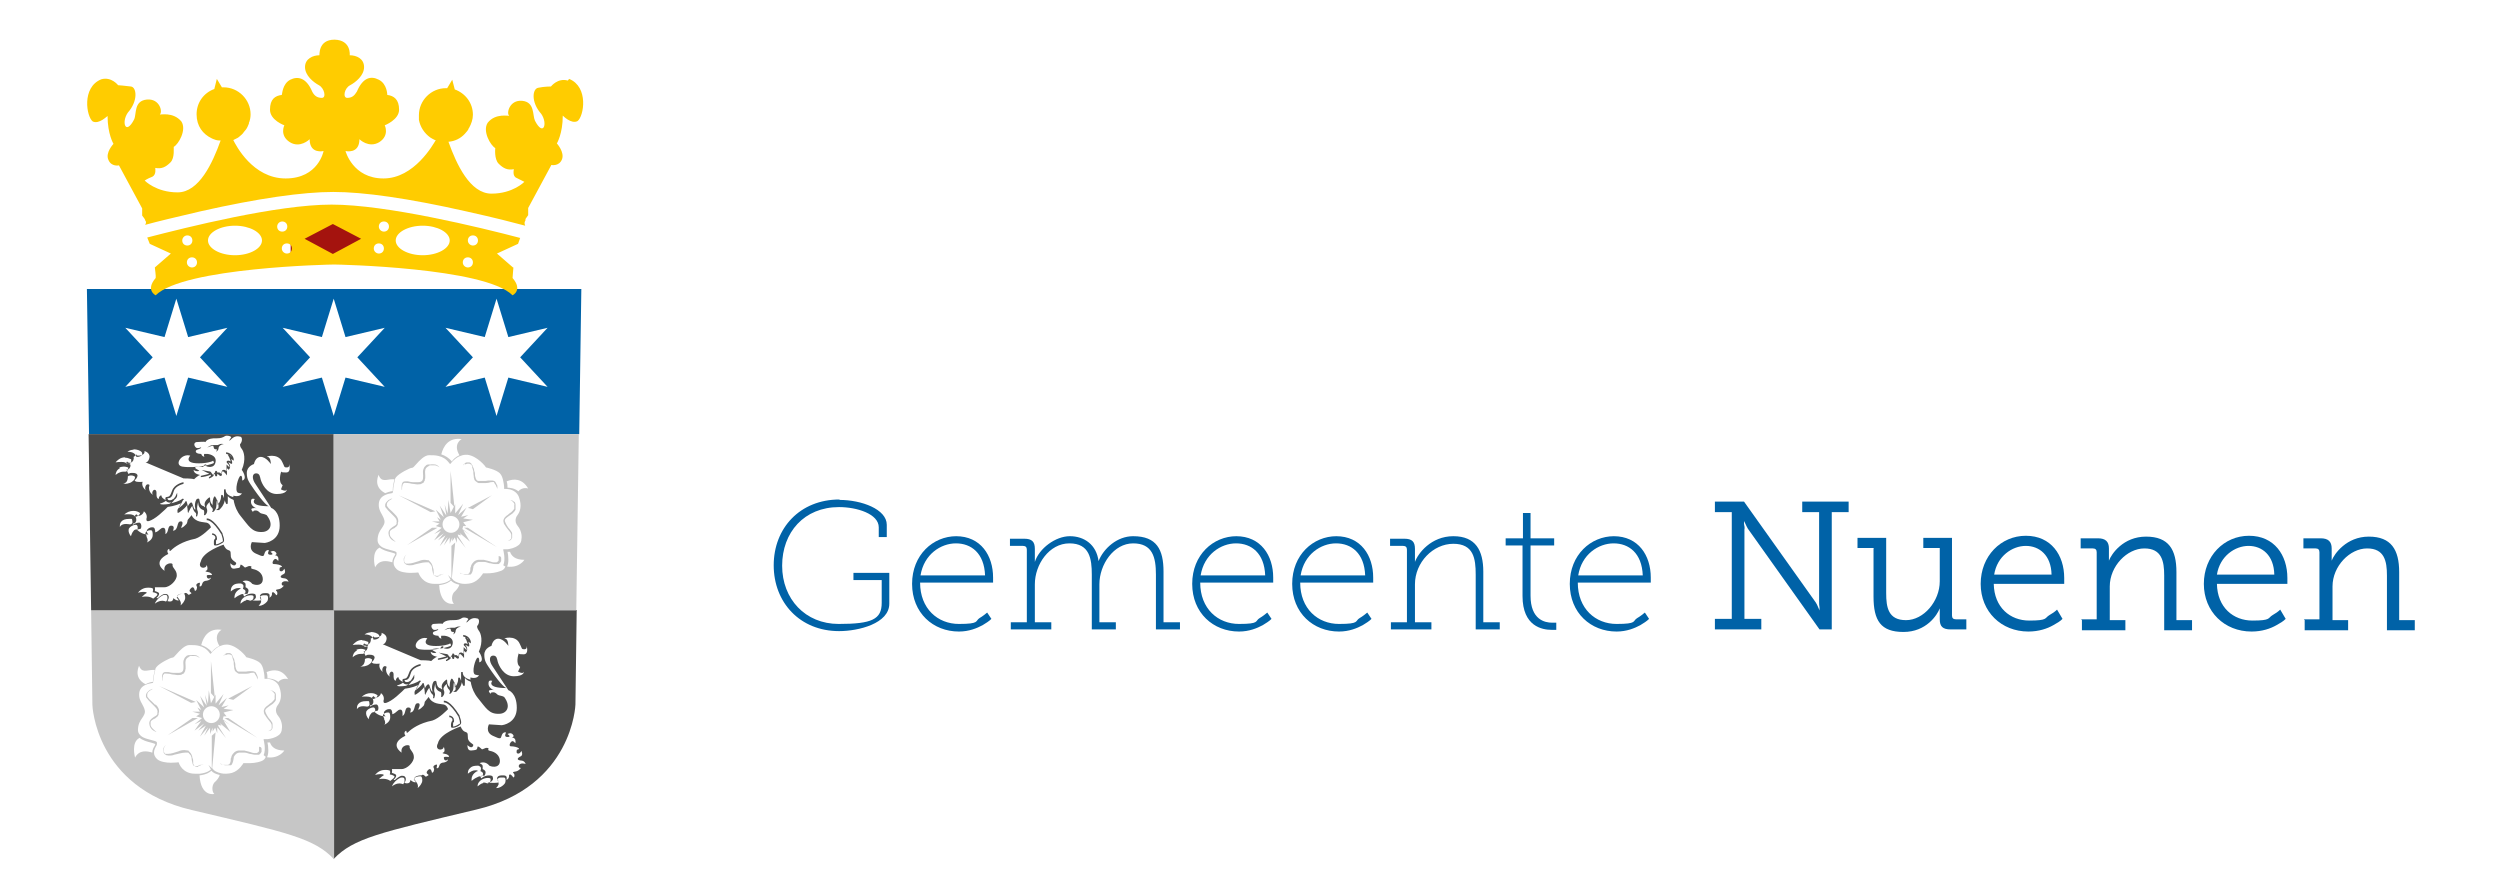
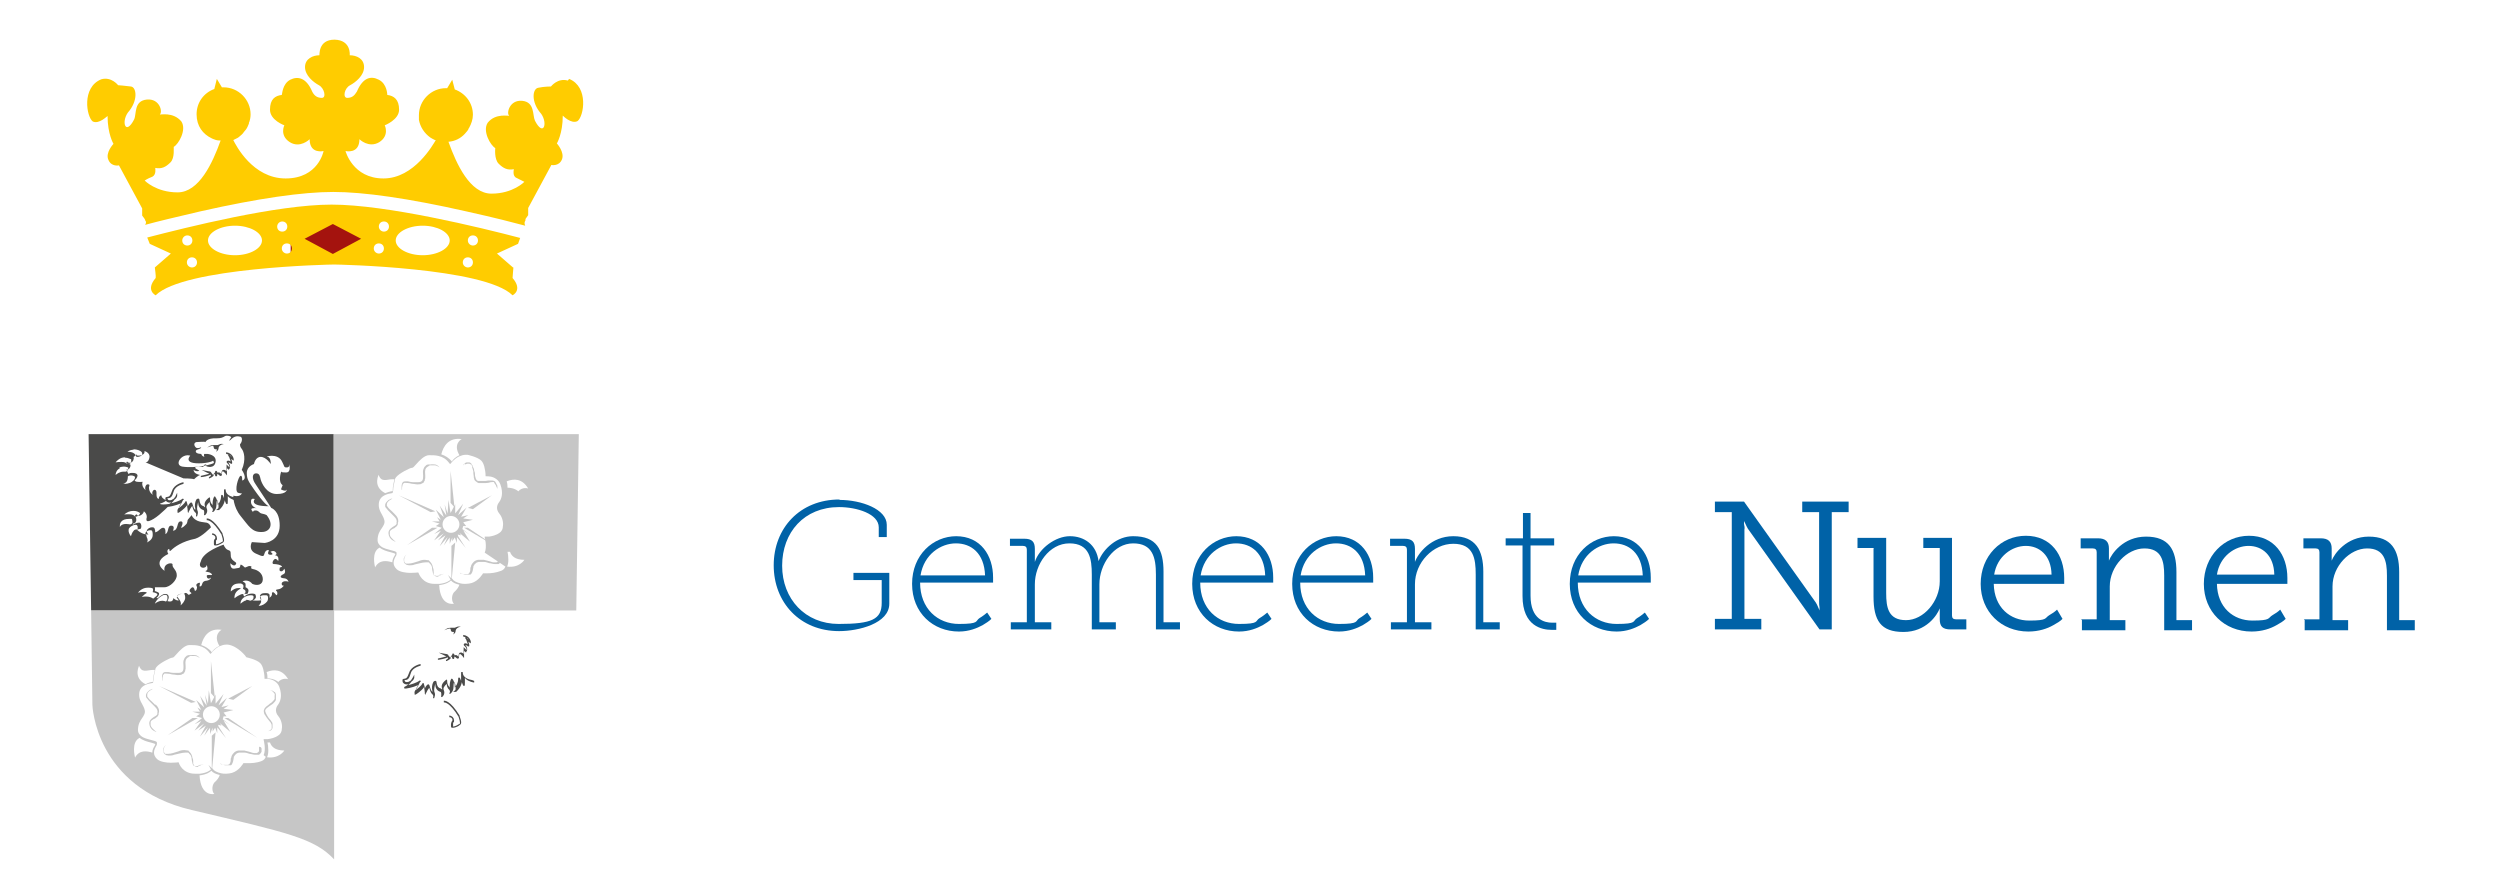
<svg xmlns="http://www.w3.org/2000/svg" id="Laag_1" version="1.1" viewBox="0 0 592.6 209.5">
  <defs>
    <style>
      .st0 {
        fill: #fc0;
      }

      .st1 {
        fill: #a4130e;
      }

      .st2 {
        fill: #c6c6c6;
      }

      .st3 {
        fill: #4a4a49;
      }

      .st4 {
        fill: #0062a7;
      }
    </style>
  </defs>
  <rect class="st1" x="68.9" y="51.6" width="18.7" height="10.2" />
-   <path class="st4" d="M20.6,68.5l.5,34.4h116.2l.5-34.4H20.6ZM53.9,91.7l-9.3-2.2-2.8,9.1-2.8-9.1-9.3,2.2,6.5-7-6.5-7,9.3,2.2,2.8-9.1,2.8,9.1,9.3-2.2-6.5,7,6.5,7ZM91.2,91.7l-9.3-2.2-2.8,9.1-2.8-9.1-9.3,2.2,6.5-7-6.5-7,9.3,2.2,2.8-9.1,2.8,9.1,9.3-2.2-6.5,7,6.5,7ZM129.8,91.7l-9.3-2.2-2.8,9.1-2.8-9.1-9.3,2.2,6.5-7-6.5-7,9.3,2.2,2.8-9.1,2.8,9.1,9.3-2.2-6.5,7,6.5,7Z" />
  <g>
    <path class="st3" d="M52.8,126.5c-2.4-3.9-3.7-3.6-3.8-3.6v.4c.1,0,1.3-.2,3.5,3.4.5,1.6.4,1.7,0,1.8-.4.3-1.2.6-1.3.5,0,0,0,0,0,0,0-.2,0-.4,0-.5,0-.2,0-.4,0-.4.2,0,.3-.4.2-.7,0-.4-.4-.9-1.1-1v.4c.4,0,.6.2.7.4.1.2,0,.5,0,.5-.2.1-.3.4-.3.7,0,.1,0,.3,0,.5,0,.2,0,.3.2.4,0,0,.2,0,.3,0,.6,0,1.5-.6,1.5-.6.5-.3.6-.6,0-2.3h0Z" />
    <path class="st3" d="M47.6,113.1c.5,0,1.9-.3,2.3-.6,0,0,.1.2.1.2,0,.1-.1.2-.3.3,0,0-.2.1-.2.3h0c0,.1.1.1.1.1h0c.1,0,1-.4,1.1-.8,0-.2,0-.2.1-.2,0,0,0,0,.1-.2,0,0,0,.2,0,.2.1.4.2.6.4.5.2,0,.2-.3.2-.5,0,0,0,0,0-.1,0,0,.2.2.3.2.2.2.4.4.6.3.2,0,.2-.3.2-.4,0-.5.1-.7.2-.7,0,0,.2,0,.7.6l.3.4v-1.7l.5.4v-.2c.1,0,.6-.7-.2-1.6,0,0,0,0,0,0,.2,0,.5.2.6.3.1.1.2,0,.3,0,.1-.1,0-.7-.2-1.1,0,0,.2.1.3.2l.3.2v-.4s-.2-1.4-1.8-1.6v.4c.2,0,.4.1.6.2,0,0,0,0-.1,0h0c0,0,0,.2,0,.2,0,0,0,.1.2.3.1.3.3.8.4,1.1-.3-.2-.7-.3-.9-.1-.2.2,0,.5.2.6.4.4.4.7.4.9l-.7-.7v1.6c-.3-.3-.6-.4-.8-.3-.3,0-.4.4-.4,1,0,0,0,0-.1-.1-.2-.2-.4-.4-.7-.3,0,0-.1,0-.1.1-.1-.3-.2-.5-.4-.5,0,0-.2,0-.2.2,0,.2-.1.3-.2.3,0,0-.1.1-.2.4,0,0,0,.1-.1.2,0-.2-.2-.4-.4-.6,0,0,0,0,0,0,0-.3-.5-.4-.7-.4l-1.6-.3,1.4.7c.1,0,.2.1.4.2-.3.1-1.2.3-2,.5v.4ZM54.5,108s0,0,0-.1c.2.1.3.3.4.4-.1-.1-.3-.2-.3-.3Z" />
    <path class="st3" d="M51.2,107.1c.2-.1.6-.4.6-.8,0-.6.7-1,1.1-1,.4,0-.4-.2-.8,0l-.5.2s0,0-.9,0c-.9,0-1.1.3-1.6.6,0,0,1.1-.5,1.4-.4.3.1-.1.9.9.8,0,0,0,.4-.2.6Z" />
    <path class="st3" d="M55.7,117.9c-1.9-.3-2.2-1.3-2.2-1.7v-.2h-.4s0,0,0,.1v2c-.2-.6-.3-.8-.5-.8-.2,0-.2.2-.2.4,0,.9-.5,1.6-.8,2,0,0,0-.2,0-.2,0-1.1-.6-1.7-.6-1.8h-.1c0-.1-.1,0-.1,0,0,0-.4.4-.4,1.7s0,.4,0,.5c0,0,0-.2-.1-.3h0s0,0,0,0c-.5-.5-.5-1.1-.5-1.4,0-.1,0-.2-.1-.3h-.1s0,0,0,0c0,0,0,0,0,0-1.2.9-1.2,1.6-1,2.1,0,0,0,.2,0,.3,0-.1-.2-.2-.3-.3h0c-.8-.2-.9-.8-1-1.3,0-.3-.1-.6-.4-.5-.1,0-.3.1-.4.3-.3.5-.4,1.5-.2,2.1,0,0,0,.1,0,.2,0,0,0,0-.1,0-.2-.2-.4-.7-.5-1.1-.1-.4-.2-.6-.4-.6s-.6.5-.8,1c0-.6-.3-1.2-.3-1.3h0c0,0-.2,0-.2,0h0c-.3.7-1.3,1.4-1.7,1.7,0,0,0-.2.2-.3.2-.3.4-.7.6-1.1.1-.3.3-.5.3-.6h.2c0-.1-.2-.3-.2-.3h0s0,0-.1,0c-.8.6-2,.9-2.7,1.1.3-.3.6-.6.8-.9.6-.4.6-.9.6-.9v-.7l-.3.6c0,.2-.3.5-.5.8-.1,0-.3.2-.5.3-.6.2-.9,0-.9-.1-.1-.1-.1-.2-.1-.3,0,0,0,0,0,0,.8,0,1.1-.3,1.5-1.7.4-1.3,2.3-1.7,2.3-1.7v-.4c-.2,0-2.2.5-2.7,2-.5,1.4-.7,1.4-1.2,1.5-.2,0-.4.1-.4.3,0,.2,0,.5.2.7.3.3.7.4,1.2.3-.2.2-.5.4-.7.5-.1,0-.3.1-.3.3,0,0,0,.2.1.2.2.1,1.9-.2,3.2-.8,0,0,0,0,0,0-.2.4-.5.9-.6,1.1-.4.6-.2.9-.2,1v.2c0,0,.3-.1.3-.1,0,0,1.3-.8,1.9-1.7.1.4.2,1,.2,1.3,0,0,0,.2,0,.3l.2.2v-.3c0,0,.1,0,.1-.1.1-.3.5-1,.8-1.3,0,0,0,.2,0,.2.1.4.3,1,.6,1.3.3.2.3.4.3.5,0,0,0,.1,0,.2,0,0,0,0,0,0,0,0-.1.2,0,.3h.1c0,.1.1,0,.1,0,0,0,0,0,0,0h0s0,0,0,0c0,0,0,0,0,0,0,0,.1-.2.1-.3.1-.3.2-.7,0-1.1-.2-.5,0-1.3.1-1.7,0,0,0-.2.1-.2,0,0,0,.1,0,.2,0,.4.2,1.3,1.2,1.6.1,0,.2.2.2.4,0,.2,0,.5,0,.5-.1.1,0,.3,0,.3h.1c0,.1.1,0,.1,0,.1,0,.8-.7.4-1.6-.2-.4,0-.9.7-1.5,0,.4.1,1,.6,1.4.2.3.2.6.1.7,0,0,0,0,0,0h-.1c0,.1,0,.2,0,.2,0,0,.1.1.3,0,0,0,.1,0,.2-.2.2-.2.5-.6.5-1.4s.1-1,.2-1.2c.1.3.3.7.3,1.3s0,.6-.1.7c0,0-.1.1-.1.1l-.4.3h.5c0,0,.1,0,.3,0,0,0,0,0,0-.1.4-.3,1.1-1.1,1.3-2.3,0,0,0,.1,0,.2.2.6.3.8.5.8.2,0,.2-.3.2-.8v-1.1c.3.4,1,.9,2.2,1.1v-.4Z" />
    <path class="st3" d="M21,102.9l.6,41.8h57.5v-41.8H21ZM45.1,108s-2,2.1,2.9,1.8c2.2-.2,2.5-.6,2.5-.6,0,0,.2.2.2.5s-4.3,1.4-7.5.9c-2-.4-.2-3.2,1.9-2.6ZM31.6,106.5c.9,0,1.7.3,2,.7,0,0,.1.1.1.2,0,.1,0,.3,0,.4-.2.3-.7.5-1.1.5s-.3,0-.3,0c0,0,0-.2,0-.2-.3-.6-.9-1-1.9-1s-.2,0-.2,0c.5-.4,1.1-.5,1.5-.5ZM29.7,108.5c.4,0,.8.1,1.2.3,0,0,.2,0,.2.1,0,0,0,.3,0,.6,0,.2-.3.5-.7.5-.2,0-.3-.1-.4-.2,0,0-.1,0-.2-.1-.2-.1-.4-.2-1-.2s-.8,0-1.4.1c.3-.4,1.1-1.2,2.2-1.2ZM28.3,110.8c.3-.1.7-.2,1-.2s0,0,.1,0c.5,0,.8.2,1,.2,0,.2,0,.5-.2.7-.1.2-.3.3-.4.3s0,0,0,0c-.1,0-.2,0-.3,0,0,0-.2,0-.2,0-.9,0-1.6.5-1.9.8,0-.4.2-1.2,1-1.6ZM30.2,113c.2-.2.5-.3.9-.3s.9.2.9.4c0,.5-.3.8-.6,1-.7.6-1.7.6-2.1.6h0c0,0-.2,0-.2,0,.3,0,.6-.2.8-.4.4-.4.4-1.1.4-1.4,0,0,0,0,0,0ZM29.3,122.1c.7-.7,1.5-1,2.3-1s1.1.2,1.6.5c0,0,0,0,0,0h0c0,0,0,.2-.2.4-.1.2-.5.5-1,.5,0,0-.1-.3-.4-.4-.2-.1-.5-.2-1.1-.2s-.8,0-1.2.1h0s-.1,0-.1,0ZM28.4,124.8c0-.3,0-.7.3-1.1.4-.5,1-.7,1.9-.7s.3,0,.4,0c0,0,.1,0,.2,0,.1,0,.2.4.2.8,0,.2-.2.5-.6.5,0,0,0,0,0,0-.1,0-.5-.1-.9-.1-.7,0-1.2.2-1.5.7ZM31.1,127.2c-.5-.6-.7-1.2-.6-1.7,0-.2.2-.4.4-.6.4-.3.9-.5,1.2-.5,0,0,0,0,.1,0,.2,0,.3.1.4.3.1.3,0,.8,0,.8,0,0-.1,0-.2,0-.3,0-.6.1-.7.3-.4.4-.6,1.1-.7,1.4ZM34.7,141.4c-.3,0-.7,0-1.1.1.5-.5.9-.8,1.1-.9,0,0,.1,0,.1-.1h0s0,0,0,0c-.2-.2-.5-.2-.9-.2s-.9.1-1.2.2c.8-1,1.7-1.2,2.4-1.2s.9.1.9.1c0,0,.2,0,.2.1,0,0,0,0,0,0,.2.3,0,.8,0,.8h0c0,.1.1.1.1.1.2,0,.8.2,1,.4,0,0,0,0,0,.1,0,.2-.3.5-.6.7-.2.1-.3.3-.4.3-.4-.3-1-.5-1.7-.5ZM34.8,127.1c-.1-.2-.2-.3-.2-.3-.1-.2-.2-.4-.1-.5.1-.4.7-.6,1-.6,0,0,0,0,.1,0,0,0,.1,0,.2,0,.3,0,.4.4.4,1.1,0,0,0,0,0,0,0,1-.8,1.5-1.4,1.8.1-.1.2-.3.2-.4,0-.4-.1-.7-.3-1ZM39.4,142.6c-.3-.1-.6-.2-.9-.2-.8,0-1.4.4-1.8.7.2-.5.5-.9.8-1.2.6-.6,1.3-.9,1.4-.9,0,0,.2,0,.3,0s.5,0,.5.6-.1.7-.3.9c0,0,0,.2-.1.2ZM42.8,143.5c.2-.5,0-1-.3-1.4-.2-.3-.4-.6-.5-.6,0-.1,0-.3.1-.4.4-.4,1.3-.4,1.3-.4,0,0,0,0,.1,0,.2,0,.4.3.4,1s-.7,1.5-1.1,1.8ZM55.6,142c-.2-1.5.8-2.1,1.3-2.4,0,0,0,0,0,0h.2c0,0-.2-.2-.2-.2,0,0,0,0,0,0-.1,0-.3,0-.5,0-.5,0-1.1.3-1.7.8,0-.5.1-1,.4-1.3.5-.6,1.4-.6,1.8-.6s0,0,.1,0c0,0,.1,0,.1,0,0,0,.3.1.5.3.2.2.1.7,0,.9h0c0,0,0,.1,0,.1,0,0,.6.2.6.6s-.2.5-.3.6c-.3,0-.7,0-1,.2-.7.3-1.2.7-1.6,1.1,0,0,0,0,0,0ZM58.4,142.3c-.6.1-1.1.6-1.4.8,0,0,0,0,0,0,0-.5.2-.9.5-1.2,0,0,.1-.1.2-.2.5-.4,1.2-.6,1.7-.6s.7.1.7.3c0,.2,0,.4-.1.6-.2.3-.6.4-.7.4-.2-.1-.5-.2-.7-.2s-.2,0-.3,0ZM63.4,142.5c-.6.7-1.3,1.1-2,1.1s-.2,0-.2,0h.1c0,0,0,0,0,0,.3-.3.5-.6.6-.9,0,0,0,0,0,0,0-.5-.2-.9-.3-1.1.2-.5.6-.5,1.1-.5.1,0,.2,0,.3,0,.2,0,.4,0,.5.3,0,.2.1.4,0,.7,0,.2-.1.3-.2.5ZM66.6,116c1.3.7,1.4,0,1.4,0,0,0,.1,1.1-2.4,1.1s-3.6-2.7-3.8-3.4c-.2-.7-.2-1.5-1.1-1.5s-1.1,1.2-.1,2.6c1,1.5,3.7,5.6,3.7,5.6,0,0,2,.6,2,4.2s-3.3,4.1-3.6,4.1c-.3,0-3-.2-3-.2,0,0-1,1.8.9,2.7s1.9.7,2.1,0c.2-.7.7-.9,1-.8.2,0-.7,1.1.4,1.1s0-.7,0-.7c0,0,.9-.6,1.4.3.2.4-.4.5-.4.5,0,0,.9,0,.9.9s-.1.2-.6,0c-.5-.2-1.2,1.2-.5,1.2s1.6.2,1.9.5c.2.3-.5.2-.5.4,0,.2-.2.7.2.8.5.2.9-.6.9-.6,0,0,.5,1-.2,1.3-.7.3-1.2.9.3,1,.7.1.9.8.9.8,0,0-.7-.3-1.3,0-.6.3-.3,1.1.2.9,0,0-.5.8-1.4.9-.9.1-.3.4-.2.6,0,.2.2.6-.2.8,0,0-.6-.9-.9-.7-.3.2,0,.4-.2.7,0,.2-.3.4-.5.6,0-.3,0-.5,0-.7-.1-.3-.4-.4-.7-.4-.1,0-.2,0-.3,0-.5,0-1.1,0-1.3.7h0c0,0,0,0,0,0,0,0,.4.4.3,1,0,0,0,0,0,0-.7.1-1.5.1-2.2,0,0,0,0,0-.1,0s0,0,0,0c-.2-.1-.4-.2-.6-.2.2.1.5.1.8.2.2,0,.5-.1.7-.4.2-.2.2-.5.1-.8,0-.3-.4-.4-.9-.4s-1.3.2-1.8.7c-.1-.2-.2-.3-.3-.5.3-.1.6-.2,1-.1h0s0,0,0,0h0s0,0,0,0h0c0,0,.3-.3.3-.8s-.5-.7-.7-.8c0-.2.1-.8-.1-1-.2-.2-.5-.3-.6-.4.6-.3,1.6-.3,2.3.6,1.1.5,2.5.3,2.5-1.1s-1.2-2.2-2.3-2.4c-1-.2,0-.6-.6-.7-.7-.2-1.2.6-1.5.2-.3-.3-.8-.7-.9-.5,0,.1-.1.6-.3.7-.2,0-1,.2-1.2.2-.3,0-.9,0-.9-1.3,0,0,1.1,1.2,1.4,0,0-.3-1.4-.7-1.3-1.9,0-1.2-.2-1-.8-1.3-.6-.3-.9-1.2-.9-1.2,0,0-4.9,1.6-5.4,4-.9,1.7,1.3,1.9,1.4.8,0,0,.4,1,0,1.3-.5.2-.3.3.3.4.7.1,1.1.6.9.7-.2.1-1.1-.2-1.2.2,0,.4.3,1,1,.4,0,0,0,.7-1.4.8-.9.3-.5,1.1-1.1,1.3-.6.2.4-1.2-.5-.8-.9.4-.2.8-.3,1.1-.1.3,0,.6-.5.8,0,0-.2-1.4-.9-.7-.7.7-.2.9,0,1.1.3.2-.3.3-.5.5-.2.1-.6-.8-1.1-.3-.1,0-.2,0-.2,0,0,0-1,0-1.4.5-.1.1-.2.3-.2.5h0s0,0,0,0c0,0,.3.3.5.6-.3.1-.7,0-1.3-.5-.1,0,.1,1.1-1.4.7.1-.3.3-.6.3-.9,0-.6-.4-.8-.7-.8s-.2,0-.4,0c-.1,0-.9.4-1.5,1-.1,0-.2,0-.3-.1.3-.2.5-.5.6-.8,0,0,0-.2,0-.3-.2-.3-.8-.4-1-.5,0-.2.1-.6,0-.9.6,0,1.5,0,2.3,0,1.3,0,3-1.7,2.9-2.9,0-1.2-1.1-1.7-1-2.4.2-.7-2.3-.5-1.9,1.4,0,0-3.2-2,.9-4,0,0-.5-.7,0-1.1.5-.4,0,.9.7.2.7-.7,2.6-2.1,5.7-2.7,1.6-.5,3.6-2.6,3.7-2.7,0,0-.2-.9-1-1.1-.8-.2-2.7,0-3.6-1.8,0,0-.5.7-.8,1-.3.3,0,.8-.6,1.3-.6.6-.8.7-1.1.7,0,0,.9-1.6-.1-1.5-1,0-.4,2.1-1.8,2.2,0,0,.6-1.2-.4-1.2s-.5,1.6-1.4,2c0-.1.2-1.5-.5-1.5s-.9.8-1.9,1.1c0-.8-.2-1.2-.6-1.2s-.3,0-.3,0c0,0,0,0,0,0-.3,0-1,.3-1.1.8,0,.2,0,.4.2.7,0,0,0,0,.2.2-.7,0-1.6-.1-2.7-1.1.2-.1.4-.2.6-.2s.1,0,.1,0h0c.2,0,.3-.4.3-.6s0-.4-.1-.6c-.1-.2-.3-.4-.6-.3-.3,0-.9.2-1.3.5,0,0,0-.2,0-.3.6,0,.7-.4.8-.7,0-.4,0-.8-.3-1h0s0,0-.1,0c.1-.2.2-.3.4-.5.3.2.4.4.4.4h0c0,0,0,0,0,0,0,0,0,0,0,0,.9,0,1.4-.8,1.4-1.1s0,0,0,0c0,0,0,0,0,0,.7.5.8,1.3.6,1.8,0,.4,0,1,1.7,0,1.7-1,4.1-3.6,4.1-3.6,0,0-2.4.4-2.6,0,0,0,1.3-.4,1.5-.8,0,0-1.1-.5-1.1-1s-.8.2-.6.6c0,0-.7.3-.6-1.4,0-.5-.2-.7-.5-.7s-.8.8-.3,1.2c0,0-1-.4-1-1.8.2-.5.2-.7-.3-.7s-.8,1.1-.4,1.4c-.1,0-1.2-.9-.8-2,0,0-.6.1-1.3,0-.1,0-.3,0-.6-.3.3-.3.6-.6.7-1.1h0c0-.5-.5-.7-1.1-.7s-.8,0-1,.3c-.2-.3-.4-.7-.5-1.1,0,0,.2,0,.2,0,0,0,0,0,0,0,.2,0,.3-.1.5-.3.2-.3.3-.6.2-.9h0s0,0,0,0c0,0-.4-.2-1-.2,0-.2.1-.3.2-.5,0,0,.1,0,.1.1.1.1.3.2.5.2,0,0,0,0,.1,0,.3,0,.6-.2.8-.6.1-.3.2-.7,0-.8h0s0,0,0,0c0,0,0,0,.1,0,.2-.1.4-.4.7-.6,0,0,0,.1,0,.2h0s0,0,0,0c.1.1.3.1.5.1.5,0,1.1-.2,1.3-.6.1-.2.1-.4,0-.5,0,0,0,0,0,0,0,0,0,0,0,0,.4.1,1.5.6,1.2,1.7-.3,1.1-.9,1-.9,1l9,3.8s2.1,0,2.5.2c0,0,1-1,1.5-1,0,0-1.6-.2-1.6-1.2,0,0,.7.5,1.3.2.2-.1-1.6-.7-.7-.9.9-.2,1.7,0,1.7,0,0,0,0-.7.7-.6,0,0-.1.3,0,.4.1.1,1.9.7,2.2-1,.3-1.7-1.9-1.9-1.9-1.9h-.8c0,0-.2.7.2.7,0,0-.7,0-.9-.7,0,0-1.3,0-1.3-.6s1.2-.4,1.3-1c0,0-.6.3-1,.2-.4,0-1.1-1.1-.2-1.4.5,0,2-.2,2.2,0,0,0,.3-1,2.6-.9,1.1,0,1.5-.2,2-.5.4-.3,1.6,0,1.5.3-.2.3-.7.9-.3.7.3-.2,1-1.3,2.4-.9.6,0,.6,1.2,0,1.8,0,.3,0,.6.4,1.1.5.6,1.1,2.5,0,5,.1,0,1.5,2.2.1,2.5,0,0,.1-1.3-.4-1.1-.5.2-1.5,3.5-.6,4,.7.2,1,.2,1,0,0-.2-.1,1.2-2.1.7,0,0-.1,2.6,1.8,4.9,1.9,2.3,2.6,3.8,5,3.7,1.7,0,3-1.6,1.1-4-.5-.3-1.2-.3-1.5-.5-.3-.2-.5-.6-1.1-.6s-.6.2-.6.4c-.2-.3-.7-.7-.2-.9.4-.1.7-.1,1,0-.5-.2-1.4-.7-1.3-1.7,0-.9.9-.5.9-.5,0,0-1.6,1.7,3.4,1.7-.3,0-1.2-.6-3.6-4-1.2-1.8-1.7-2.3-1.7-3.9s1.7-2.1,1.7-2.1c0,0,.3-1.7,1.6-1.7s2.4,1.7,2.4,1.7c0,0,0-1.7-.8-1.7s2.5-1.1,3.5,1.2c.6,1.1.3,1.3,1.1,1.3s.5-.9.5-.9c0,0,.7,2.1-.7,2.1s-1.1-.2-1.1-.4c-.2.6-.8,2.7.3,3.4Z" />
  </g>
  <g>
    <path class="st3" d="M107.4,150.4c.2-.1.6-.4.6-.8,0-.6.7-1,1.1-1,.4,0-.4-.2-.8,0l-.5.2s0,0-.9,0c-.9,0-1.1.3-1.6.6,0,0,1.1-.5,1.4-.4.3.1-.1.9.9.8,0,0,0,.4-.2.6Z" />
    <path class="st3" d="M103.8,156.4c.4,0,1.9-.3,2.3-.6,0,0,.1.2.1.2,0,.1-.1.2-.3.3,0,0-.2.1-.2.3h0c0,.1.1.1.1.1h0c.1,0,1-.4,1.1-.8,0-.2,0-.2.1-.2,0,0,0,0,.1-.2,0,0,0,.2,0,.2.1.4.2.6.4.5.2,0,.2-.3.2-.5,0,0,0,0,0-.1,0,0,.2.2.3.2.2.2.4.4.6.3.2,0,.2-.3.2-.4,0-.5.1-.7.2-.7,0,0,.2,0,.7.6l.3.4v-1.7l.5.4v-.2c.1,0,.6-.7-.2-1.6,0,0,0,0,0,0,.2,0,.5.2.6.3.1.1.2,0,.3,0,.1-.1,0-.7-.2-1.1,0,0,.2.1.3.2l.3.2v-.4s-.2-1.4-1.8-1.6v.4c.2,0,.4.1.6.2,0,0,0,0-.1,0h0c0,0,0,.2,0,.2,0,0,0,.1.2.3.1.3.3.8.4,1.1-.3-.2-.7-.3-.9-.1-.2.2,0,.5.2.6.4.4.4.7.4.9l-.7-.7v1.6c-.3-.3-.6-.4-.8-.3-.3,0-.4.4-.4,1,0,0,0,0-.1-.1-.2-.2-.4-.4-.7-.3,0,0-.1,0-.1.1-.1-.3-.2-.5-.4-.5,0,0-.2,0-.2.2,0,.2-.1.3-.2.3,0,0-.1.1-.2.4,0,0,0,.1-.1.2,0-.2-.2-.4-.4-.6,0,0,0,0,0,0,0-.3-.5-.4-.7-.4l-1.6-.3,1.4.7c.1,0,.2.1.4.2-.3.1-1.2.3-2,.5v.4ZM110.7,151.3s0,0,0-.1c.2.1.3.3.4.4-.1-.1-.3-.2-.3-.3Z" />
    <path class="st3" d="M109,169.7c-2.4-3.9-3.7-3.6-3.8-3.6v.4c.1,0,1.3-.2,3.5,3.4.5,1.6.4,1.7,0,1.8-.4.3-1.2.6-1.3.5,0,0,0,0,0,0,0-.2,0-.4,0-.5,0-.2,0-.4,0-.4.2,0,.3-.4.2-.7,0-.4-.4-.9-1.1-1v.4c.4,0,.6.2.7.4.1.2,0,.5,0,.5-.2.1-.2.4-.3.7,0,.1,0,.3,0,.5,0,.2,0,.3.2.4,0,0,.2,0,.3,0,.6,0,1.5-.5,1.5-.6.5-.3.6-.6,0-2.3h0Z" />
-     <path class="st3" d="M79.1,144.7v58.9c4.7-4.9,10.8-6.2,33.8-11.7,22.9-5.4,23.5-24.9,23.5-24.9l.3-22.4h-57.5ZM101.3,151.3s-2,2.1,2.9,1.8c2.2-.2,2.5-.6,2.5-.6,0,0,.2.2.2.5s-4.3,1.4-7.5.9c-2-.4-.2-3.2,1.9-2.6ZM87.8,149.8c.9,0,1.7.3,2,.7,0,0,.1.1.1.2,0,.1,0,.3,0,.4-.2.3-.7.5-1.1.5s-.3,0-.3,0c0,0,0-.2,0-.2-.3-.6-.9-1-1.9-1s-.2,0-.2,0c.5-.4,1.1-.5,1.5-.5ZM85.9,151.8c.4,0,.8.1,1.2.3,0,0,.2,0,.2.1,0,0,0,.3,0,.6,0,.2-.3.5-.7.5-.2,0-.3-.1-.4-.2,0,0-.1,0-.2-.1-.2-.1-.4-.2-1-.2s-.8,0-1.4.1c.3-.4,1.1-1.2,2.2-1.2ZM84.5,154c.3-.1.7-.2,1-.2s0,0,.1,0c.5,0,.8.2,1,.2,0,.2,0,.5-.2.7-.1.2-.3.3-.4.3s0,0,0,0c-.1,0-.2,0-.3,0,0,0-.2,0-.2,0-.9,0-1.6.5-1.9.8,0-.4.2-1.2,1-1.6ZM86.4,156.3c.2-.2.5-.3.9-.3s.9.2.9.4c0,.5-.3.8-.6,1-.7.6-1.7.6-2.1.6h0c0,0-.2,0-.2,0,.3,0,.6-.2.8-.4.4-.5.4-1.1.4-1.4,0,0,0,0,0,0ZM85.6,165.3c.7-.7,1.5-1,2.3-1s1.1.2,1.6.5c0,0,0,0,0,0h0c0,0,0,.2-.2.4-.1.2-.5.5-1,.5,0,0-.1-.3-.4-.4-.2-.1-.6-.2-1.1-.2s-.8,0-1.2.1h0s-.1,0-.1,0ZM84.6,168c0-.3,0-.7.3-1.1.4-.5,1-.7,1.9-.7s.3,0,.4,0c0,0,.1,0,.2,0,.1,0,.2.4.2.8,0,.2-.2.5-.6.5,0,0,0,0,0,0-.1,0-.5-.1-.9-.1-.7,0-1.2.2-1.5.7ZM87.4,170.5c-.5-.6-.7-1.2-.6-1.7,0-.2.2-.4.4-.6.4-.3.9-.5,1.2-.5,0,0,0,0,.1,0,.2,0,.3.1.4.3.1.3,0,.8,0,.8,0,0-.1,0-.2,0-.3,0-.6.1-.7.3-.4.4-.6,1.1-.6,1.4ZM90.9,184.6c-.3,0-.7,0-1.1.1.5-.5.9-.8,1.1-.9,0,0,.1,0,.1-.1h0s0,0,0,0c-.2-.2-.5-.2-.9-.2s-.9.1-1.2.2c.8-1,1.7-1.2,2.4-1.2s.9.1.9.1c0,0,.2,0,.2.1,0,0,0,0,0,0,.2.3,0,.8,0,.8h0c0,.1.1.1.1.1.2,0,.8.2,1,.4,0,0,0,0,0,.1,0,.2-.3.5-.6.7-.2.1-.3.3-.4.3-.4-.3-1-.5-1.7-.5ZM91.1,170.3c-.1-.2-.2-.3-.2-.3-.1-.2-.2-.4-.1-.5.1-.4.7-.6,1-.6,0,0,0,0,.1,0,0,0,.1,0,.2,0,.3,0,.4.4.4,1.1,0,0,0,0,0,0,0,1-.8,1.5-1.4,1.8.1-.1.2-.3.2-.4,0-.4-.1-.7-.3-1ZM95.6,185.9c-.3-.1-.6-.2-.9-.2-.8,0-1.4.4-1.8.7.2-.5.5-.9.8-1.2.6-.6,1.3-.9,1.4-.9,0,0,.2,0,.3,0s.5,0,.5.6-.1.7-.3.9c0,0,0,.2-.1.2ZM99,186.8c.2-.5,0-1-.3-1.4-.2-.3-.4-.6-.5-.6,0-.1,0-.3.1-.4.4-.4,1.3-.4,1.3-.4,0,0,0,0,.1,0,.2,0,.4.3.4,1s-.7,1.5-1.1,1.8ZM111.8,185.2s0,0,0,0c-.2-1.5.8-2.1,1.3-2.4,0,0,0,0,0,0h.2c0,0-.2-.2-.2-.2,0,0,0,0,0,0-.1,0-.3,0-.5,0-.5,0-1.1.3-1.7.8,0-.5.1-1,.5-1.3.5-.6,1.4-.6,1.8-.6s0,0,.1,0c0,0,.1,0,.1,0,0,0,.3.1.5.3.2.2.1.7,0,.9h0c0,0,0,.1,0,.1,0,0,.6.2.6.6s-.2.5-.3.6c-.3,0-.7,0-1,.2-.7.3-1.2.7-1.6,1.1ZM114.6,185.6c-.6.1-1.1.6-1.4.8,0,0,0,0,0,0,0-.5.2-.9.5-1.2,0,0,.1-.1.2-.2.5-.4,1.2-.6,1.7-.6s.7.1.7.3c0,.2,0,.4-.1.6-.2.3-.6.4-.7.4-.2-.1-.5-.2-.7-.2s-.2,0-.3,0ZM119.7,185.7c-.6.7-1.3,1.1-2,1.1s-.2,0-.2,0h.1c0,0,0,0,0,0,.3-.3.5-.6.6-.9,0,0,0,0,0,0,0-.5-.2-.9-.3-1.1.2-.5.6-.5,1.1-.5.1,0,.2,0,.3,0,.2,0,.4,0,.5.3,0,.2.1.4,0,.7,0,.2-.1.3-.2.5ZM122.8,159.2c1.3.7,1.4,0,1.4,0,0,0,.1,1.1-2.4,1.1s-3.6-2.7-3.8-3.4c-.2-.7-.2-1.5-1.1-1.5s-1.1,1.2-.1,2.6c1,1.5,3.7,5.6,3.7,5.6,0,0,2,.6,2,4.2s-3.3,4.1-3.6,4.1c-.3,0-3-.2-3-.2,0,0-1,1.8.9,2.7,1.9.9,1.9.7,2.1,0,.2-.7.7-.9,1-.8.2,0-.7,1.1.4,1.1s0-.7,0-.7c0,0,.9-.6,1.4.3.2.4-.4.5-.4.5,0,0,.9,0,.9.9s-.1.2-.6,0c-.5-.2-1.2,1.2-.5,1.2s1.6.2,1.9.5c.2.3-.5.2-.5.4,0,.2-.2.7.2.8.5.2.9-.6.9-.6,0,0,.5,1-.2,1.3-.7.3-1.2.9.3,1,.7.1.9.8.9.8,0,0-.7-.3-1.3,0-.6.3-.3,1.1.2.9,0,0-.5.8-1.4.9-.9.1-.3.4-.2.6,0,.2.2.6-.2.8,0,0-.6-.9-.9-.7-.3.2,0,.4-.2.7,0,.2-.3.4-.5.6,0-.3,0-.5,0-.7-.1-.3-.4-.4-.7-.4-.1,0-.2,0-.3,0-.5,0-1.1,0-1.3.7h0c0,0,0,0,0,0,0,0,.4.4.3,1,0,0,0,0,0,0-.7.1-1.5.1-2.2,0,0,0,0,0-.1,0s0,0,0,0c-.2-.1-.4-.2-.6-.2.2.1.5.1.8.1.2,0,.5-.1.7-.4.2-.2.2-.5.1-.8,0-.3-.4-.4-.9-.4s-1.3.2-1.8.7c-.1-.2-.2-.3-.3-.5.3-.1.6-.2,1-.1h0s0,0,0,0h0s0,0,0,0h0c0,0,.3-.3.3-.8s-.5-.7-.7-.8c0-.2.1-.8-.1-1s-.5-.3-.6-.4c.6-.3,1.6-.3,2.3.6,1.1.5,2.5.3,2.5-1.1s-1.2-2.2-2.3-2.4c-1-.2,0-.6-.6-.7-.7-.2-1.2.6-1.5.2-.3-.3-.8-.7-.9-.5,0,.1-.1.6-.3.7s-1,.2-1.2.2c-.3,0-.9,0-.9-1.3,0,0,1.1,1.2,1.4,0,0-.3-1.4-.7-1.3-1.9,0-1.2-.2-1-.8-1.3-.6-.3-.9-1.2-.9-1.2,0,0-4.9,1.6-5.4,4-.9,1.7,1.3,1.9,1.4.8,0,0,.4,1,0,1.3-.5.2-.3.3.3.4.7.1,1.1.6.9.7-.2.1-1.1-.2-1.2.2,0,.4.3,1,1,.4,0,0,0,.7-1.4.8-.9.3-.5,1.1-1.1,1.3-.6.2.4-1.2-.5-.8-.9.4-.2.8-.3,1.1-.1.3,0,.6-.5.8,0,0-.2-1.4-.9-.7-.7.7-.2.9,0,1.1.3.2-.3.3-.5.5-.2.1-.6-.8-1.1-.3-.1,0-.2,0-.2,0,0,0-1,0-1.4.5-.1.1-.2.3-.2.5h0s0,0,0,0c0,0,.3.3.5.6-.3.1-.7,0-1.3-.5-.1,0,.1,1.1-1.4.7.1-.3.3-.6.3-.9,0-.6-.4-.8-.7-.8s-.2,0-.4,0c-.1,0-.9.4-1.5,1-.1,0-.2,0-.3-.1.3-.2.5-.5.6-.8,0,0,0-.2,0-.3-.2-.3-.8-.4-1-.5,0-.2.1-.6,0-.9.6,0,1.5,0,2.3,0,1.3,0,3-1.7,2.9-2.9,0-1.2-1.1-1.7-1-2.4.2-.7-2.3-.5-1.9,1.4,0,0-3.2-2,.9-4,0,0-.5-.7,0-1.1.5-.4,0,.9.7.2.7-.7,2.6-2.1,5.7-2.7,1.6-.5,3.6-2.6,3.7-2.7,0,0-.2-.9-1-1.1-.8-.2-2.7,0-3.6-1.8,0,0-.5.7-.8,1-.3.3,0,.8-.6,1.3-.6.6-.8.7-1.1.7,0,0,.9-1.6-.1-1.5-1,0-.4,2.1-1.8,2.2,0,0,.6-1.2-.4-1.2s-.5,1.6-1.4,2c0-.1.2-1.5-.5-1.5s-.9.8-1.9,1.1c0-.8-.2-1.2-.6-1.2s-.3,0-.3,0c0,0,0,0,0,0-.3,0-1,.3-1.1.8,0,.2,0,.4.2.7,0,0,0,0,.2.2-.7,0-1.6-.1-2.7-1.1.2-.1.4-.2.6-.2s.1,0,.1,0h0c.2,0,.3-.4.3-.6s0-.4-.1-.6c-.1-.2-.3-.4-.6-.3-.3,0-.9.2-1.3.5,0-.1,0-.2,0-.3.6,0,.7-.4.8-.7,0-.4,0-.8-.3-1h0s0,0-.1,0c.1-.2.2-.3.4-.5.3.2.4.4.4.4h0c0,0,0,0,0,0,0,0,0,0,0,0,.9,0,1.4-.8,1.4-1.1s0,0,0,0c0,0,0,0,0,0,.7.5.8,1.3.6,1.8,0,.4,0,1,1.7,0,1.7-1,4.1-3.6,4.1-3.6,0,0-2.4.4-2.6,0,0,0,1.3-.4,1.5-.8,0,0-1.1-.5-1.1-1s-.8.2-.6.6c0,0-.7.3-.6-1.4,0-.5-.2-.7-.5-.7s-.8.8-.3,1.2c0,0-1-.4-1-1.8.2-.5.2-.7-.3-.7s-.8,1.1-.4,1.4c-.1,0-1.2-.9-.8-2,0,0-.6.1-1.3,0-.1,0-.3,0-.6-.3.3-.3.6-.6.7-1.1h0c0-.5-.5-.7-1.1-.7s-.8,0-1,.3c-.2-.3-.4-.7-.5-1.1,0,0,.2,0,.2,0,0,0,0,0,0,0,.2,0,.3-.1.5-.3.2-.3.3-.6.2-.9h0s0,0,0,0c0,0-.4-.2-1-.2,0-.2.1-.3.2-.5,0,0,.1,0,.1.1.1,0,.3.2.5.2,0,0,0,0,.1,0,.3,0,.6-.2.8-.6.1-.3.2-.7,0-.8h0s0,0,0,0c0,0,0,0,.1,0,.2-.1.4-.4.7-.6,0,0,0,.1,0,.2h0s0,0,0,0c.1.1.3.1.5.1.5,0,1.1-.2,1.3-.6.1-.2.1-.4,0-.5,0,0,0,0,0,0,0,0,0,0,0,0,.4.1,1.5.6,1.2,1.7-.3,1.1-.9,1-.9,1l9,3.8s2.1,0,2.5.2c0,0,1-1,1.5-1,0,0-1.6-.2-1.6-1.2,0,0,.7.5,1.3.2.2-.1-1.6-.7-.7-.9.9-.2,1.7,0,1.7,0,0,0,0-.7.7-.6,0,0-.1.3,0,.4.1.1,1.9.7,2.2-1,.3-1.7-1.9-1.9-1.9-1.9h-.8c0,0-.2.7.2.7,0,0-.7,0-.9-.7,0,0-1.3,0-1.3-.6s1.2-.4,1.3-1c0,0-.6.3-1,.2-.4,0-1.1-1.1-.2-1.4.5,0,2-.2,2.2,0,0,0,.3-1,2.6-.9,1.1,0,1.5-.2,2-.5.4-.3,1.6,0,1.5.3-.2.3-.7.9-.3.7.3-.2,1-1.3,2.4-.9.6,0,.6,1.2,0,1.8,0,.3,0,.5.4,1.1.5.6,1.1,2.5,0,5,.1,0,1.5,2.2.1,2.5,0,0,.1-1.3-.4-1.1-.5.2-1.5,3.5-.6,4,.7.2,1,.2,1,0,0-.2-.1,1.2-2.1.7,0,0-.1,2.6,1.8,4.9,1.9,2.3,2.6,3.8,5,3.7,1.7,0,3-1.6,1.2-4-.5-.3-1.2-.3-1.5-.5-.3-.2-.5-.6-1.1-.6s-.6.2-.6.4c-.2-.3-.7-.7-.2-.9.4-.1.7-.1,1,0-.5-.2-1.4-.7-1.3-1.7,0-.9.9-.5.9-.5,0,0-1.6,1.7,3.4,1.7-.3,0-1.2-.6-3.6-4-1.2-1.8-1.7-2.3-1.7-3.9s1.7-2.1,1.7-2.1c0,0,.3-1.7,1.6-1.7s2.4,1.7,2.4,1.7c0,0,0-1.7-.8-1.7s2.5-1.1,3.5,1.2c.6,1.1.3,1.3,1.1,1.3s.5-.9.5-.9c0,0,.7,2.1-.7,2.1s-1.1-.2-1.1-.4c-.2.6-.8,2.7.3,3.4Z" />
    <path class="st3" d="M111.9,161.2c-1.9-.3-2.2-1.3-2.2-1.7v-.2h-.4s0,0,0,.1v2c-.2-.6-.3-.8-.5-.8-.2,0-.2.2-.2.4,0,.9-.5,1.6-.8,2,0,0,0-.2,0-.3,0-1.1-.5-1.7-.6-1.8h-.1c0-.1-.1,0-.1,0,0,0-.4.4-.4,1.7s0,.4,0,.5c0,0,0-.2-.1-.3h0s0,0,0,0c-.5-.5-.5-1.1-.5-1.4,0-.1,0-.2-.1-.3h-.1s0,0,0,0c0,0,0,0,0,0-1.2.9-1.2,1.6-1,2.1,0,0,0,.2,0,.3,0-.1-.2-.2-.3-.3h0c-.8-.2-.9-.8-1-1.3,0-.3-.1-.6-.4-.5-.1,0-.3.1-.4.3-.3.5-.4,1.5-.2,2.1,0,0,0,.1,0,.2,0,0,0,0-.1-.1-.2-.2-.4-.7-.5-1.1-.1-.4-.2-.6-.4-.6s-.6.5-.8,1c0-.6-.3-1.2-.3-1.3h0c0,0-.2,0-.2,0h0c-.3.7-1.3,1.4-1.7,1.7,0,0,0-.2.2-.3.2-.3.4-.7.6-1.1.1-.3.3-.5.3-.6h.2c0-.1-.2-.3-.2-.3h0s0,0-.1,0c-.8.6-2,.9-2.7,1.1.3-.3.6-.6.8-.9.6-.4.6-.9.6-.9v-.7l-.3.6c-.1.2-.3.5-.5.8-.1,0-.3.2-.5.3-.6.2-.9,0-.9-.1-.1-.1-.1-.2-.1-.3,0,0,0,0,0,0,.8,0,1.1-.3,1.5-1.7.4-1.3,2.3-1.7,2.3-1.7v-.4c-.2,0-2.2.5-2.7,2-.5,1.4-.7,1.4-1.2,1.5-.2,0-.4.1-.4.3,0,.2,0,.5.2.7.3.3.7.4,1.2.3-.2.2-.5.4-.7.5-.1,0-.3.1-.3.3,0,0,0,.2.1.2.2.1,1.9-.2,3.2-.8,0,0,0,0,0,0-.2.4-.5.9-.6,1.1-.4.6-.2.9-.2,1v.2c0,0,.3-.1.3-.1,0,0,1.3-.8,1.9-1.7.1.4.2,1,.2,1.3,0,0,0,.2,0,.3l.2.2v-.3c0,0,.1,0,.1-.1.1-.3.5-1,.8-1.3,0,0,0,.2,0,.2.1.4.3,1,.6,1.3.3.2.3.4.3.5,0,0,0,.1,0,.2,0,0,0,0,0,0,0,0-.1.2,0,.3h.1c0,.1.1,0,.1,0,0,0,0,0,0,0h0s0,0,0,0c0,0,0,0,0,0,0,0,.1-.2.1-.3.1-.3.2-.7,0-1.1-.2-.5,0-1.3.1-1.7,0,0,0-.2.1-.2,0,0,0,.1,0,.2,0,.4.2,1.3,1.2,1.6.1,0,.2.2.2.4,0,.2,0,.5,0,.5-.1.1,0,.2,0,.3h.1c0,.1.1,0,.1,0,.1,0,.8-.7.4-1.6-.2-.4,0-.9.7-1.5,0,.4.1,1,.6,1.4.2.3.2.6.1.7,0,0,0,0,0,0h-.1c0,.1,0,.2,0,.2,0,0,.1.1.3,0,0,0,.1,0,.2-.2.2-.2.5-.6.5-1.4s.1-1,.2-1.2c.1.3.3.7.3,1.3s0,.6-.1.7c0,0-.1.1-.1.1l-.4.3h.5c0,0,.1,0,.3,0,0,0,0,0,0-.1.4-.3,1.1-1.1,1.3-2.3,0,0,0,.1,0,.2.2.6.3.8.5.8.2,0,.2-.3.2-.8v-1.1c.3.4,1,.9,2.2,1.1v-.4Z" />
  </g>
  <g>
    <polygon class="st2" points="102.4 125.1 96.5 129.2 103.7 125.1 102.4 125.1" />
    <polygon class="st2" points="103.2 121.2 94.5 117.4 102.1 121.4 103.2 121.2" />
    <path class="st2" d="M93.7,122c-.3-.3-.6-.6-.9-.9-.3-.3-.6-.5-.8-.8-.1-.1-.2-.3-.3-.4,0,0,0-.1,0-.2h0s0,0,0,0h0s0,0,0,0c0,0,0,0,0-.1,0-.1,0-.3.1-.4,0-.1.1-.2.2-.3.2-.2.3-.3.5-.4.3-.2.5-.3.5-.3,0,0,0,0-.2,0,0,0-.2,0-.4.2-.2,0-.4.2-.6.4-.2.2-.4.4-.5.8,0,0,0,0,0,.1h0c0,0,0,0,0,0h0s0,0,0,0h0c0,.1,0,.3,0,.3,0,.2.2.4.3.5.2.3.5.6.8.9.3.3.6.6.9.9.3.3.6.6.7,1,0,.2.1.3,0,.5h0c0,.1,0,.2,0,.2,0,0,0,0,0,.1,0,0,0,0,0,.1-.1.1-.2.3-.4.4-.2.1-.3.2-.5.3-.3.2-.7.5-.9.9-.2.4-.1.8,0,1.2.1.3.3.6.5.8.2.2.4.3.6.4.2.1.3.2.4.2,0,0,.1,0,.1,0,0,0-.2-.1-.5-.4-.1-.1-.3-.3-.5-.5-.2-.2-.3-.4-.4-.7,0,0,0-.1,0-.2,0,0,0,0,0-.1,0,0,0,0,0-.1h0c0-.1,0-.2,0-.2,0-.1,0-.1,0-.2.1-.3.5-.5.8-.7.2,0,.4-.2.5-.3.2-.1.4-.3.5-.5,0,0,0-.1.1-.2,0,0,0-.1,0-.2v-.2c0,0,.1-.2.1-.2,0-.3,0-.6-.1-.8-.2-.5-.5-.8-.8-1.1Z" />
    <path class="st2" d="M110.3,110.1c.1,0,.3-.2.6-.2.2,0,.5,0,.7.2,0,0,.1,0,.2.1,0,0,0,0,0,0h0c0,.2.1.2.1.3h0c0,.1,0,.2,0,.2.1.3.2.6.3,1,0,.4,0,.7.1,1.2,0,.2,0,.4.1.6,0,.2.2.5.4.6.2.2.4.3.6.4.1,0,.2,0,.3,0,.1,0,.2,0,.3,0,.4,0,.8,0,1.2,0,.4,0,.8-.1,1.1-.2.3,0,.7-.1.8,0,0,0,0,0,0,0,0,0,0,0,0,0,0,0,0,.1.1.2,0,.1.1.2.2.3,0,.1.1.2.2.3,0,0,0,.2.1.3.1.3.2.5.2.5,0,0,0,0,0-.1,0,0,0-.2,0-.4,0-.2,0-.4-.2-.6,0-.1-.1-.2-.2-.4,0,0,0-.1-.1-.2,0,0,0,0,0,0,0,0,0,0-.1-.1-.2-.1-.4-.2-.6-.2-.2,0-.4,0-.5,0-.4,0-.7,0-1.1.1-.4,0-.8,0-1.1,0,0,0-.2,0-.3,0,0,0-.2,0-.3,0-.2,0-.3-.1-.4-.2-.2-.2-.3-.6-.4-1,0-.4,0-.8-.2-1.2,0-.4-.2-.8-.4-1.1h0c0-.1,0-.2,0-.2,0,0-.1-.1-.2-.2h0c0-.1,0-.2-.1-.2,0,0-.1-.1-.2-.2,0,0-.1,0-.2-.1,0,0-.2,0-.2,0-.2,0-.3,0-.4,0-.3,0-.5.2-.6.3-.1.1-.2.2-.3.3,0,0,0,.1,0,.1,0,0,0,0,.1-.1,0,0,.2-.2.3-.3Z" />
    <polygon class="st2" points="110 125.1 117.8 129.7 110.9 125.1 110 125.1" />
    <polygon class="st2" points="112.1 120.7 116.6 117.4 110.9 120.4 112.1 120.7" />
    <path class="st2" d="M95.3,116.4s0-.2,0-.6c0-.2,0-.4.1-.7,0-.1,0-.3.2-.4,0,0,0-.1.1-.2h0s0,0,0,0h0s0,0,0,0c0,0,0,0,0,0,.2-.1.6,0,1,0,.4,0,.8.2,1.2.2.4,0,.9.2,1.4.1.2,0,.5,0,.7-.2.1,0,.2-.1.4-.2h0s0,0,0,0h0s0,0,0,0h0s0,0,0,0c0,0,.1-.1.1-.2,0-.1.2-.2.2-.4,0-.1,0-.3.1-.4,0-.3,0-.5,0-.7,0-.5-.1-.9,0-1.2,0-.4.3-.7.6-.9h0s0,0,0,0h0s0,0,0,0h0s0,0,0,0h.1c0-.1.2-.2.2-.2,0,0,.1,0,.2-.1,0,0,.2,0,.2,0,.3,0,.6,0,.9,0,.3,0,.5.1.7.2.3.2.5.3.5.3,0,0,0,0-.1-.1,0,0-.2-.2-.3-.3-.2-.1-.4-.3-.7-.3-.3,0-.6-.1-1,0,0,0-.2,0-.3,0,0,0-.2,0-.3,0-.1,0-.2,0-.3.1,0,0,0,0-.1,0h0s0,0,0,0h0s0,0,0,0h0c-.2.2-.3.3-.5.5-.1.2-.2.4-.3.7-.1.5,0,.9,0,1.4,0,.4,0,.8-.2,1.1-.2.3-.6.4-1,.4-.4,0-.8,0-1.2,0-.4,0-.8-.1-1.2-.2-.2,0-.4,0-.6,0-.2,0-.4,0-.6.2,0,0,0,0-.1.1h0c0,0,0,0,0,0h0s0,0,0,0h0c0,0,0,.2-.1.2,0,.2-.1.3-.1.4,0,.3,0,.5,0,.7,0,.2,0,.4.1.5,0,.1,0,.2,0,.2Z" />
    <path class="st2" d="M103.9,136.7c-.3,0-.6,0-.8-.2-.1,0-.2-.2-.3-.3,0,0,0-.2,0-.2,0,0,0-.2,0-.3,0-.4,0-.8-.2-1.2,0-.2-.1-.5-.2-.7-.1-.2-.2-.4-.4-.6,0,0-.2-.2-.3-.3h0c0,0,0,0,0-.1,0,0-.1,0-.2,0-.3,0-.5-.1-.8-.1-.5,0-1,.1-1.4.3-.4.1-.9.3-1.3.4-.4.1-.8.2-1.2.2-.2,0-.3,0-.5,0,0,0,0,0-.1,0,0,0,0,0,0,0,0,0-.1-.1-.2-.2,0-.1-.2-.2-.2-.4,0-.1,0-.3,0-.4,0-.3.1-.5.2-.7.2-.3.4-.5.4-.5,0,0,0,0-.1.1,0,0-.2.2-.3.3-.1.2-.3.4-.3.7,0,.3,0,.7.2,1,0,0,.1.1.2.2,0,0,.2.1.3.2.2,0,.4.1.6.1.4,0,.9,0,1.3-.2.4-.1.9-.2,1.3-.3.4-.1.9-.2,1.3-.2.2,0,.4,0,.6,0,0,0,0,0,.1,0,0,0,0,0,0,0h0s0,0,0,0h0c0,0,.2.1.2.2,0,0,.1.1.2.2,0,0,.1.2.2.2,0,.2.2.4.2.6,0,.4.1.8.2,1.2,0,.1,0,.2.1.3,0,0,0,.2.1.3h0c0,0,0,0,0,0h0s0,0,0,0h0s0,0,0,0c0,0,0,0,.1.1,0,0,0,0,.1,0,0,0,0,0,.1,0,.4.2.7.1,1,0,.3,0,.5-.1.7-.2.2,0,.3-.2.4-.2,0,0,.1,0,.1,0,0,0-.2,0-.6.2-.2,0-.4,0-.7.1Z" />
    <path class="st2" d="M118.2,131.8c0,0,0-.1,0-.1,0,0,0,0,0,.1,0,0,0,.2,0,.4,0,.2,0,.4,0,.6,0,.2-.3.4-.5.5,0,0,0,0,0,0h0s0,0,0,0h0s0,0,0,0c0,0-.2,0-.2,0-.1,0-.3,0-.5,0-.3,0-.7-.2-1.1-.3-.4-.1-.8-.2-1.2-.3-.4,0-.9,0-1.4,0-.5.1-.9.3-1.2.7-.2.2-.3.4-.4.6,0,.2-.1.4-.2.6,0,.4,0,.8-.2,1.1,0,.1-.1.2-.2.3,0,0,0,0,0,0h0c0,0-.2,0-.2.1-.3,0-.6,0-.8,0-.2,0-.5,0-.6-.1-.4,0-.5-.2-.5-.2,0,0,0,0,.1,0,0,0,.2.1.4.2.2,0,.4.2.7.2.3,0,.6,0,.9,0,0,0,.2,0,.2,0,0,0,0,0,.1,0,0,0,0,0,.1,0,.2-.1.3-.3.4-.5.2-.4.2-.8.3-1.2,0-.2,0-.4.2-.5,0-.2.2-.3.3-.4,0,0,.1-.1.2-.2,0,0,.1,0,.2-.1,0,0,.2,0,.3-.1,0,0,.2,0,.3,0,.4,0,.8,0,1.1,0,.4,0,.8.2,1.2.3.4,0,.8.2,1.2.2,0,0,.2,0,.3,0,0,0,.2,0,.3,0,.1,0,.2,0,.3,0h0s0,0,0,0c0,0,0,0,0,0h0s0,0,0,0h0s0,0,.1,0c.3-.2.5-.5.6-.7,0-.3,0-.5,0-.7,0-.2-.1-.3-.2-.4Z" />
    <path class="st2" d="M120.9,126.1c.2.3.3.5.3.8h0c0,0,0,0,0,0,0,0,0,0,0,.1,0,0,0,.1,0,.2,0,0,0,.1,0,.2,0,0,0,.1,0,.2-.1.2-.3.3-.4.4-.1,0-.3.2-.4.2,0,0-.1,0-.1,0,0,0,0,0,.1,0,0,0,.2,0,.4-.1.2,0,.4-.2.5-.4,0,0,0-.1.1-.2,0,0,0-.1,0-.2,0,0,0-.2,0-.2,0,0,0,0,0-.1,0,0,0,0,0,0h0c0-.1,0-.2,0-.3,0,0,0,0,0-.1,0,0,0,0,0-.1,0-.2-.1-.4-.2-.5-.2-.3-.4-.6-.7-.9-.2-.3-.4-.6-.6-1-.2-.4-.3-.7-.2-.9.1-.3.4-.5.8-.8.3-.2.7-.5,1-.7.3-.3.6-.6.7-.9,0,0,0,0,0-.1h0c0,0,0-.1,0-.1,0,0,0-.2,0-.3,0,0,0-.2,0-.3,0,0,0-.2,0-.3,0-.2,0-.3-.1-.5,0-.1-.2-.3-.3-.3-.2-.2-.4-.3-.6-.3-.2,0-.3,0-.4-.1,0,0-.1,0-.1,0,0,0,0,0,.1,0,0,0,.2,0,.4.2.2,0,.3.2.5.4.2.2.3.4.2.7,0,0,0,.1,0,.2,0,0,0,.1,0,.2,0,0,0,.1,0,.2h0c0,0,0,.1,0,.1,0,0,0,0,0,.1-.2.3-.4.5-.7.8-.3.2-.6.4-.9.7-.2.1-.3.2-.5.4-.2.2-.3.3-.4.6-.1.2-.1.5,0,.8,0,.2.2.5.3.6.2.4.5.7.7,1,.2.3.5.6.7.8Z" />
-     <path class="st2" d="M79.1,102.9v41.8h57.5l.6-41.8h-58.1ZM109.4,104.1s-2.1,1.1-.5,3.8c-.9.4-1.6,1.1-1.8,1.5-.7-.9-1.6-1.4-2.5-1.7.5-2,1.8-4.1,4.9-3.6ZM89.7,112.4c.6,2.1,2,1.2,3.3,1.2s.3,0,.5,0c-.2.8-.4,1.8-.4,2.4,0,.2,0,.3,0,.4-.7.1-1.3.3-1.8.5-3.2-1.7-1.4-4.6-1.4-4.7ZM88.9,134.4c0,0-1-3.6,1.1-4.6.7.6,1.8.9,2.6,1.1.4.1,1.1.3,1.1.4,0,0,0,0,0,0,0,0,0,.2-.1.3-.3.5-.6,1-.6,1.7-1.3-.4-3.1-.7-4.1,1.2ZM107.6,140.4c-.7.9-.5,2.3,0,2.7,0,0-3.2.8-3.5-4.4,1.7-.2,2.5-.8,2.8-1.1.4.5,1.1.8,2,1-.2.6-.6,1.2-1.3,1.8ZM119.8,134.3c-.2.5-.5.8-1,1-1.3.5-2.5.6-3.3.6s-.9,0-.9,0h-.1s0,0,0,0c0,0-1,1.8-2.7,2.3-.4.1-.9.2-1.4.2s-.8,0-1.2-.1c-.9-.2-1.7-.6-1.9-1h0s-.2-.2-.2-.2l.8-8.5-.9.8v7.7l-.8-.8.6,1.1c-.2.2-.9.8-2.6,1-.3,0-.7,0-1.2,0-2.9,0-3.7-2.4-3.8-2.6h0c0-.1-.2-.1-.2-.1,0,0-.7.1-1.7.1s-2.6-.2-3.3-.9c-.5-.5-.7-1-.7-1.5,0-.6.3-1.2.6-1.7,0,0,.1-.2.1-.3,0-.2,0-.3,0-.4-.1-.3-.6-.4-1.4-.6-.7-.2-1.7-.4-2.3-.9-.4-.3-.8-.8-.8-1.4,0-1.4.5-2.2,1-2.9.4-.6.8-1.2.6-1.9-.1-.5-.4-1-.6-1.4-.4-.7-.8-1.4-.7-2.6.1-.9.6-1.6,1.6-2,.4-.2.9-.3,1.5-.4.2,0,.2-.1.3-.7,0-.6.2-1.7.4-2.4,0-.3.2-.6.3-.7.7-.9,3.3-2.2,3.7-2.2s.5-.3,1-.8c.8-.9,2-2.2,3.1-2.2.8,0,1.6,0,2.3.2.9.2,1.8.7,2.5,1.7l.2.2.2-.2s.7-1,1.9-1.6c.5-.2,1-.4,1.6-.4s.3,0,.4,0c2.4.3,4.4,2.9,4.4,3h0c0,0,0,0,0,0,0,0,2.4.5,3.3,1.4.4.4.7,1.2.8,1.9.2.8.2,1.6.2,1.6v.2s.2,0,.2,0c0,0,0,0,.1,0,.4,0,1.4,0,2.3.7.4.3.7.7.9,1.2.8,2.2.2,3.5-.2,4.1-.4.5-1.1,1.6,0,2.9.6.7,1,2,.8,3,0,.5-.2,1.1-.8,1.5-.8.6-1.8.8-2.5.9-.4,0-.7,0-.8,0h-.2v.2c0,0,.6,2.2,0,3.6ZM120.2,134.3c.2-.4.3-1,.3-1.6,0-.8-.1-1.6-.2-1.9.2,0,.4,0,.6,0,.3.9,1.1,1.9,3.4,1.9,0,0-1.2,2-4.1,1.6ZM122.8,116.4c-.9-.7-2-.8-2.5-.8,0-.3,0-.9-.2-1.5,1.7-.7,3.7-.7,5.1,1.7,0,0-1.3-.5-2.4.7Z" />
+     <path class="st2" d="M79.1,102.9v41.8h57.5l.6-41.8h-58.1ZM109.4,104.1s-2.1,1.1-.5,3.8c-.9.4-1.6,1.1-1.8,1.5-.7-.9-1.6-1.4-2.5-1.7.5-2,1.8-4.1,4.9-3.6ZM89.7,112.4c.6,2.1,2,1.2,3.3,1.2s.3,0,.5,0c-.2.8-.4,1.8-.4,2.4,0,.2,0,.3,0,.4-.7.1-1.3.3-1.8.5-3.2-1.7-1.4-4.6-1.4-4.7ZM88.9,134.4c0,0-1-3.6,1.1-4.6.7.6,1.8.9,2.6,1.1.4.1,1.1.3,1.1.4,0,0,0,0,0,0,0,0,0,.2-.1.3-.3.5-.6,1-.6,1.7-1.3-.4-3.1-.7-4.1,1.2ZM107.6,140.4c-.7.9-.5,2.3,0,2.7,0,0-3.2.8-3.5-4.4,1.7-.2,2.5-.8,2.8-1.1.4.5,1.1.8,2,1-.2.6-.6,1.2-1.3,1.8ZM119.8,134.3c-.2.5-.5.8-1,1-1.3.5-2.5.6-3.3.6s-.9,0-.9,0h-.1s0,0,0,0c0,0-1,1.8-2.7,2.3-.4.1-.9.2-1.4.2s-.8,0-1.2-.1c-.9-.2-1.7-.6-1.9-1h0s-.2-.2-.2-.2l.8-8.5-.9.8v7.7l-.8-.8.6,1.1c-.2.2-.9.8-2.6,1-.3,0-.7,0-1.2,0-2.9,0-3.7-2.4-3.8-2.6h0c0-.1-.2-.1-.2-.1,0,0-.7.1-1.7.1s-2.6-.2-3.3-.9c-.5-.5-.7-1-.7-1.5,0-.6.3-1.2.6-1.7,0,0,.1-.2.1-.3,0-.2,0-.3,0-.4-.1-.3-.6-.4-1.4-.6-.7-.2-1.7-.4-2.3-.9-.4-.3-.8-.8-.8-1.4,0-1.4.5-2.2,1-2.9.4-.6.8-1.2.6-1.9-.1-.5-.4-1-.6-1.4-.4-.7-.8-1.4-.7-2.6.1-.9.6-1.6,1.6-2,.4-.2.9-.3,1.5-.4.2,0,.2-.1.3-.7,0-.6.2-1.7.4-2.4,0-.3.2-.6.3-.7.7-.9,3.3-2.2,3.7-2.2s.5-.3,1-.8c.8-.9,2-2.2,3.1-2.2.8,0,1.6,0,2.3.2.9.2,1.8.7,2.5,1.7l.2.2.2-.2s.7-1,1.9-1.6c.5-.2,1-.4,1.6-.4s.3,0,.4,0h0c0,0,0,0,0,0,0,0,2.4.5,3.3,1.4.4.4.7,1.2.8,1.9.2.8.2,1.6.2,1.6v.2s.2,0,.2,0c0,0,0,0,.1,0,.4,0,1.4,0,2.3.7.4.3.7.7.9,1.2.8,2.2.2,3.5-.2,4.1-.4.5-1.1,1.6,0,2.9.6.7,1,2,.8,3,0,.5-.2,1.1-.8,1.5-.8.6-1.8.8-2.5.9-.4,0-.7,0-.8,0h-.2v.2c0,0,.6,2.2,0,3.6ZM120.2,134.3c.2-.4.3-1,.3-1.6,0-.8-.1-1.6-.2-1.9.2,0,.4,0,.6,0,.3.9,1.1,1.9,3.4,1.9,0,0-1.2,2-4.1,1.6ZM122.8,116.4c-.9-.7-2-.8-2.5-.8,0-.3,0-.9-.2-1.5,1.7-.7,3.7-.7,5.1,1.7,0,0-1.3-.5-2.4.7Z" />
    <path class="st2" d="M108.5,126.7l.8.2-.4-.6,2.5,2.1-1.6-2.7,1.6,1.1-1.8-1.4.2-.7h.7l-.7-.9,2.3-.6-2.3-.3,1.2-.8-1.7.4,1.3-2.2-2,1.8,1.2-2.7-1.9,2.3v-2.2l-.2.5-.9-8.4v7.6l.8.9-.8,1.5-.5-3.1-.2,3.2-.7-2.1.4,2.6-1.6-2.4h0c0-.1,1,2.8,1,2.8l-1.9-1.8,1.2,2.4-.9-.6.6,1h-1.8l1.8.5-.9.6,1.4.4-1.8,1.5,1.6-.8-1.6,2.3,2.3-1.7-1.4,1.7,1.8-1.2-1.4,2.6,1.9-2.2-.9,2,1.4-1.9v1.5l.6-1.5v.9c0,0,.6-.9.6-.9l.5,1.3v-1.4l2.1,2.6-1.8-2.8ZM106.9,126.3c-1.1,0-2-.9-2-2s.9-2,2-2,2,.9,2,2-.9,2-2,2Z" />
  </g>
  <g>
    <polygon class="st2" points="45.6 170.2 39.7 174.3 46.9 170.2 45.6 170.2" />
    <path class="st2" d="M36.9,167.2c-.3-.3-.6-.6-.9-.9-.3-.3-.6-.5-.8-.8-.1-.1-.2-.3-.3-.4,0,0,0-.1,0-.2h0s0-.1,0-.1c0,0,0,0,0-.1,0-.1,0-.3.1-.4,0-.1.1-.2.2-.3.2-.2.3-.3.5-.4.3-.2.5-.3.5-.3,0,0,0,0-.1,0,0,0-.2,0-.4.2-.2,0-.4.2-.6.4-.2.2-.4.4-.5.8,0,0,0,0,0,.1h0c0,0,0,0,0,0h0s0,0,0,0h0c0,.2,0,.3,0,.3,0,.2.2.4.3.5.2.3.5.6.8.9.3.3.6.6.9.9.3.3.6.6.7,1,0,.2.1.3,0,.5h0c0,.1,0,.2,0,.2,0,0,0,0,0,.1,0,0,0,0,0,.1-.1.1-.2.3-.4.4-.2.1-.3.2-.5.3-.3.2-.7.5-.9.9-.2.4-.1.8,0,1.2.1.3.3.6.5.8.2.2.4.3.6.4.2.1.3.2.4.2,0,0,.1,0,.1,0,0,0-.2-.1-.5-.4-.1-.1-.3-.3-.5-.5-.2-.2-.3-.4-.4-.7,0,0,0-.1,0-.2,0,0,0,0,0-.1,0,0,0,0,0-.1h0c0-.1,0-.2,0-.2,0-.1,0-.1,0-.2.1-.3.5-.5.8-.7.2,0,.4-.2.5-.3.2-.1.4-.3.5-.5,0,0,0-.1.1-.2,0,0,0-.1,0-.2v-.2c0,0,.1-.2.1-.2,0-.3,0-.6-.1-.8-.2-.5-.5-.8-.8-1.1Z" />
    <polygon class="st2" points="46.4 166.4 37.7 162.6 45.3 166.6 46.4 166.4" />
-     <path class="st2" d="M53.5,155.3c.1,0,.3-.2.6-.2.2,0,.5,0,.7.2,0,0,.1,0,.2.1,0,0,0,0,0,0h0c0,.2.1.2.1.3h0c0,.1,0,.2,0,.2.1.3.2.6.3,1,0,.4,0,.7.1,1.2,0,.2,0,.4.1.6,0,.2.2.5.4.6.2.2.4.3.6.4.1,0,.2,0,.3,0,0,0,.2,0,.3,0,.4,0,.8,0,1.2,0,.4,0,.8-.1,1.1-.2.3,0,.7-.1.8,0,0,0,0,0,0,0,0,0,0,0,0,0,0,0,0,.1.1.2,0,.1.1.2.2.3,0,.1.1.2.2.3,0,0,0,.2.1.3.1.3.2.5.2.5,0,0,0,0,0-.1,0,0,0-.2,0-.4,0-.2-.1-.4-.2-.6,0-.1-.1-.2-.2-.4,0,0,0-.1-.1-.2,0,0,0,0,0,0,0,0,0,0-.1-.1-.2-.1-.4-.2-.6-.2-.2,0-.4,0-.5,0-.4,0-.7,0-1.1.1-.4,0-.8,0-1.1,0,0,0-.2,0-.3,0,0,0-.2,0-.3,0-.2,0-.3-.1-.4-.2-.2-.2-.3-.6-.4-1,0-.4,0-.8-.2-1.2,0-.4-.2-.8-.4-1.1h0c0-.1,0-.2,0-.2,0,0-.1-.1-.2-.2h0c0-.1,0-.2-.1-.2,0,0-.1-.1-.2-.2,0,0-.1,0-.2-.1,0,0-.2,0-.2,0-.2,0-.3,0-.4,0-.3,0-.5.2-.6.3-.1.1-.2.2-.3.3,0,0,0,.1,0,.1,0,0,0,0,.1-.1,0,0,.2-.2.3-.3Z" />
    <path class="st2" d="M47,181.8c-.3,0-.6,0-.8-.2-.1,0-.2-.2-.3-.3,0,0,0-.2-.1-.2,0,0,0-.2,0-.3,0-.4,0-.8-.2-1.2,0-.2-.1-.5-.2-.7-.1-.2-.2-.4-.4-.6,0,0-.2-.2-.3-.3h0c0,0,0,0,0-.1,0,0-.1,0-.2,0-.3,0-.5-.1-.8-.1-.5,0-1,.1-1.4.3-.4.1-.9.3-1.3.4-.4.1-.8.2-1.2.2-.2,0-.3,0-.5,0,0,0,0,0-.1,0,0,0,0,0,0,0,0,0-.1-.1-.2-.2,0-.1-.2-.2-.2-.4,0-.1,0-.3,0-.4,0-.3.1-.5.2-.7.2-.3.4-.5.4-.5,0,0,0,0-.1.1,0,0-.2.2-.3.3-.1.2-.3.4-.3.7,0,.3,0,.7.2,1,0,0,.1.1.2.2,0,0,.2.1.3.2.2,0,.4.1.6.1.4,0,.9,0,1.3-.2.4-.1.9-.2,1.3-.3.4-.1.9-.2,1.3-.2.2,0,.4,0,.6,0,0,0,0,0,.1,0,0,0,0,0,0,0h0s0,0,0,0h0c0,0,.2.1.2.2,0,0,.1.1.2.2,0,0,.1.2.2.2,0,.2.2.4.2.6,0,.4.1.8.2,1.2,0,.1,0,.2.1.3,0,0,0,.2.1.3h0c0,0,0,0,0,0h0s0,0,0,0h0s0,0,0,0c0,0,0,0,.1.1,0,0,0,0,.1,0s0,0,.1,0c.4.2.7.1,1,0,.3,0,.5-.1.7-.2.2,0,.3-.2.4-.2,0,0,.1,0,.1,0,0,0-.2,0-.6.2-.2,0-.4,0-.7.1Z" />
    <path class="st2" d="M38.5,161.6s0-.2,0-.6c0-.2,0-.4.1-.7,0-.1,0-.3.2-.4,0,0,0-.1.1-.2h0s0,0,0,0h0s0,0,0,0c0,0,0,0,0,0,.2-.1.6,0,1,0,.4,0,.8.2,1.2.2.4,0,.9.2,1.4.1.2,0,.5,0,.7-.2.1,0,.2-.1.4-.2h0s0,0,0,0h0s0,0,0,0h0s0,0,0,0c0,0,.1-.1.1-.2,0-.1.2-.2.2-.4,0-.1,0-.3.1-.4,0-.3,0-.5,0-.7,0-.5-.1-.9,0-1.2,0-.4.3-.7.6-.9h0s0,0,0,0h0s0,0,0,0h.1c0-.1.2-.2.2-.2,0,0,.1,0,.2-.1,0,0,.2,0,.2,0,.3,0,.6,0,.9,0,.3,0,.5.1.7.2.3.2.5.3.5.3,0,0,0,0-.1-.1,0,0-.2-.2-.3-.3-.2-.1-.4-.3-.7-.3-.3,0-.6-.1-1,0,0,0-.2,0-.3,0,0,0-.2,0-.3,0-.1,0-.2,0-.3.1,0,0,0,0-.1,0h0s0,0,0,0h0s0,0,0,0h0c-.2.2-.3.3-.5.5-.1.2-.2.4-.3.7-.1.5,0,.9,0,1.4,0,.4,0,.8-.2,1.1-.2.3-.6.4-1,.4-.4,0-.8,0-1.2,0-.4,0-.8-.1-1.2-.2-.2,0-.4,0-.6,0-.2,0-.4,0-.6.2,0,0,0,0-.1.1h0c0,0,0,0,0,0h0s0,0,0,0h0s0,0,0,0c0,0,0,.1-.1.2,0,.2-.1.3-.1.4,0,.3,0,.5,0,.7,0,.2,0,.4.1.5,0,.1,0,.2,0,.2Z" />
    <polygon class="st2" points="53.2 170.2 61 174.9 54.1 170.2 53.2 170.2" />
    <polygon class="st2" points="55.3 165.9 59.8 162.6 54.1 165.6 55.3 165.9" />
    <path class="st2" d="M61.4,177c0,0,0-.1,0-.1,0,0,0,0,0,.1,0,0,0,.2,0,.4,0,.2,0,.4,0,.6,0,.2-.3.4-.5.5,0,0,0,0,0,0h0s0,0,0,0h0s0,0,0,0c0,0-.2,0-.2,0-.1,0-.3,0-.5,0-.3,0-.7-.2-1.1-.3-.4-.1-.8-.2-1.2-.3-.4,0-.9,0-1.4,0-.5.1-.9.3-1.2.7-.2.2-.3.4-.4.6,0,.2-.1.4-.2.6,0,.4,0,.8-.2,1.1,0,.1-.1.2-.2.3,0,0,0,0,0,0h0c0,0-.2,0-.2.1-.3,0-.6,0-.8,0-.2,0-.5,0-.6-.1-.4,0-.5-.2-.5-.2,0,0,0,0,.1,0,0,0,.2.1.4.2.2,0,.4.2.7.2.3,0,.6,0,.9,0,0,0,.2,0,.2,0,0,0,0,0,.1,0,0,0,0,0,.1,0,.2,0,.3-.3.4-.5.2-.4.2-.8.3-1.2,0-.2,0-.4.2-.5,0-.2.2-.3.3-.4,0,0,.1-.1.2-.2,0,0,.1,0,.2-.1,0,0,.2,0,.3-.1,0,0,.2,0,.3,0,.4,0,.8,0,1.1,0,.4,0,.8.2,1.2.3.4,0,.8.2,1.2.2,0,0,.2,0,.3,0,0,0,.2,0,.3,0,.1,0,.2,0,.3,0h0s0,0,0,0c0,0,0,0,0,0h0s0,0,0,0h0s0,0,.1,0c.3-.2.5-.5.6-.7,0-.3,0-.5,0-.7,0-.2-.1-.3-.2-.4Z" />
    <path class="st2" d="M64.1,171.2c.2.3.3.5.3.8h0c0,0,0,0,0,0,0,0,0,0,0,.1,0,0,0,.1,0,.2,0,0,0,.1,0,.2,0,0,0,.1,0,.2-.1.2-.3.3-.4.4-.1,0-.3.2-.4.2,0,0-.1,0-.1,0,0,0,0,0,.1,0,0,0,.2,0,.4-.1.2,0,.4-.2.5-.4,0,0,0-.1.1-.2,0,0,0-.1,0-.2,0,0,0-.2,0-.2,0,0,0,0,0-.1,0,0,0,0,0,0h0c0-.1,0-.2,0-.3,0,0,0,0,0-.1,0,0,0,0,0-.1,0-.2-.1-.4-.2-.5-.2-.3-.4-.6-.7-.9-.2-.3-.4-.6-.6-1-.2-.4-.3-.7-.2-.9.1-.3.4-.5.8-.8.3-.2.7-.5,1-.7.3-.3.6-.6.7-.9,0,0,0,0,0-.1h0c0,0,0-.1,0-.1,0,0,0-.2,0-.3,0,0,0-.2,0-.3,0,0,0-.2,0-.3,0-.2,0-.3-.1-.5,0-.1-.2-.3-.3-.3-.2-.2-.4-.3-.6-.3-.2,0-.3,0-.4-.1,0,0-.1,0-.1,0,0,0,0,0,.1,0,0,0,.2,0,.4.2.2,0,.3.2.5.4.2.2.3.4.2.7,0,0,0,.1,0,.2,0,0,0,.1,0,.2,0,0,0,.1,0,.2h0c0,0,0,.1,0,.1,0,0,0,0,0,.1-.2.3-.4.5-.7.8-.3.2-.6.4-.9.7-.2.1-.3.2-.5.4-.2.2-.3.3-.4.6-.1.2-.1.5,0,.8,0,.2.2.5.3.6.2.4.5.7.7,1,.2.3.5.6.7.8Z" />
    <path class="st2" d="M21.6,144.7l.3,22.4s.6,19.5,23.5,24.9c22.9,5.4,29.1,6.7,33.8,11.7v-58.9H21.6ZM52.5,149.3s-2.1,1.1-.5,3.8c-.9.4-1.6,1.1-1.8,1.5-.7-.9-1.6-1.4-2.5-1.7.5-2,1.8-4.1,4.9-3.6ZM32.9,157.6c.6,2.1,2,1.2,3.3,1.2s.3,0,.5,0c-.2.8-.4,1.8-.4,2.4,0,.2,0,.3,0,.4-.7.1-1.3.3-1.8.6-3.2-1.7-1.4-4.6-1.4-4.7ZM32,179.5c0,0-1-3.6,1.1-4.6.7.6,1.8.9,2.6,1.1.4.1,1.1.3,1.1.4,0,0,0,0,0,0,0,0,0,.2-.1.3-.3.5-.6,1-.6,1.7-1.3-.4-3.1-.7-4.1,1.2ZM50.8,185.5c-.7.9-.5,2.3,0,2.7,0,0-3.2.8-3.5-4.4,1.7-.2,2.5-.8,2.8-1.1.4.5,1.1.8,2,1-.2.6-.6,1.2-1.3,1.8ZM63,179.4c-.2.5-.5.8-1,1-1.3.5-2.5.5-3.3.5s-.9,0-.9,0h-.1s0,0,0,0c0,0-1,1.8-2.7,2.3-.4.1-.9.2-1.4.2s-.8,0-1.2-.1c-.9-.2-1.7-.6-1.9-1h0s-.2-.2-.2-.2l.8-8.5-.9.8v7.7l-.8-.8.6,1.1c-.2.2-.9.8-2.6,1-.3,0-.7,0-1.2,0-2.9,0-3.8-2.4-3.8-2.6h0c0-.1-.2-.1-.2-.1,0,0-.7.1-1.7.1s-2.6-.2-3.3-.9c-.5-.5-.7-1-.7-1.5,0-.6.3-1.2.6-1.7,0,0,.1-.2.1-.3,0-.2,0-.3,0-.4-.1-.3-.6-.4-1.4-.6-.7-.2-1.7-.4-2.3-.9-.4-.3-.8-.8-.8-1.4,0-1.4.5-2.2,1-2.9.4-.6.8-1.2.6-1.9-.1-.5-.4-1-.6-1.4-.4-.7-.8-1.4-.7-2.6.1-.9.6-1.6,1.6-2,.4-.2.9-.3,1.5-.4.2,0,.2-.1.3-.7,0-.6.2-1.7.4-2.4,0-.3.2-.6.3-.7.7-.9,3.3-2.2,3.7-2.2s.5-.3,1-.8c.8-.9,2-2.2,3.1-2.2.8,0,1.6,0,2.3.2.9.2,1.8.7,2.5,1.7l.2.2.2-.2s.7-1,1.9-1.6c.5-.2,1-.4,1.6-.4s.3,0,.4,0c2.4.3,4.4,2.9,4.4,3h0c0,0,0,0,0,0,0,0,2.4.5,3.3,1.4.4.4.7,1.2.8,1.9.2.8.2,1.6.2,1.6v.2s.2,0,.2,0c0,0,0,0,.1,0,.4,0,1.4,0,2.3.7.4.3.7.7.9,1.2.8,2.2.2,3.5-.2,4.1-.4.5-1.1,1.6,0,2.9.6.7,1,2,.8,3,0,.5-.2,1.1-.8,1.5-.8.6-1.8.8-2.5.9-.4,0-.7,0-.8,0h-.2v.2c0,0,.6,2.2,0,3.6ZM63.3,179.5c.2-.4.3-1,.3-1.6,0-.8-.1-1.6-.2-1.9.2,0,.4,0,.6,0,.3.9,1.1,1.9,3.4,1.9,0,0-1.2,2-4.1,1.6ZM65.9,161.6c-.9-.7-2-.8-2.5-.8,0-.3,0-.9-.2-1.5,1.7-.7,3.7-.7,5.1,1.7,0,0-1.3-.5-2.4.7Z" />
    <path class="st2" d="M51.7,171.8l.8.2-.4-.6,2.5,2.1-1.6-2.7,1.6,1.1-1.8-1.4.2-.7h.7l-.7-.9,2.3-.6-2.3-.3,1.2-.8-1.7.4,1.3-2.2-2,1.8,1.2-2.7-1.9,2.3v-2.2l-.2.5-.9-8.4v7.6l.8.9-.8,1.5-.5-3.1-.2,3.2-.7-2.1.4,2.6-1.6-2.4h0c0-.1,1,2.8,1,2.8l-1.9-1.8,1.2,2.4-.9-.6.6,1h-1.8l1.8.5-.9.6,1.4.4-1.8,1.5,1.6-.8-1.6,2.3,2.3-1.7-1.4,1.7,1.8-1.2-1.4,2.6,1.9-2.2-.9,2,1.4-1.9v1.5l.6-1.5v.9c0,0,.6-.9.6-.9l.5,1.3v-1.4l2.1,2.6-1.8-2.8ZM50.1,171.4c-1.1,0-2-.9-2-2s.9-2,2-2,2,.9,2,2-.9,2-2,2Z" />
  </g>
  <g>
    <polygon class="st0" points="124.3 59.9 125.7 61.9 125.7 61.9 124.3 59.9" />
    <path class="st0" d="M121.6,63.4l-3.8-3.3,5-2.3h0l.5-1.4c-9.5-2.5-31.7-7.9-44.7-7.9s-34.4,5.4-43.7,7.8l.6,1.5h0l5,2.3-3.8,3.3s.3,2.2.2,2.5c-2.5,2.9,0,4.1,0,4.1,6.6-6.6,41.4-7.3,42.3-7.3.8,0,35.7.7,42.3,7.3,0,0,2.5-1.2,0-4.1,0-.3.2-2.5.2-2.5ZM43.2,57c0-.6.5-1.2,1.2-1.2s1.2.5,1.2,1.2-.5,1.2-1.2,1.2-1.2-.5-1.2-1.2ZM45.5,63.4c-.6,0-1.2-.5-1.2-1.2s.5-1.2,1.2-1.2,1.2.5,1.2,1.2-.5,1.2-1.2,1.2ZM55.7,60.5c-3.5,0-6.4-1.6-6.4-3.5s2.9-3.5,6.4-3.5,6.4,1.6,6.4,3.5-2.9,3.5-6.4,3.5ZM65.7,53.7c0-.6.5-1.2,1.2-1.2s1.2.5,1.2,1.2-.5,1.2-1.2,1.2-1.2-.5-1.2-1.2ZM68,60.1c-.6,0-1.2-.5-1.2-1.2s.5-1.2,1.2-1.2,1.2.5,1.2,1.2-.5,1.2-1.2,1.2ZM78.9,60.2l-6.7-3.6,6.7-3.5,6.7,3.5-6.7,3.6ZM89.8,60.1c-.6,0-1.2-.5-1.2-1.2s.5-1.2,1.2-1.2,1.2.5,1.2,1.2-.5,1.2-1.2,1.2ZM91,54.9c-.6,0-1.2-.5-1.2-1.2s.5-1.2,1.2-1.2,1.2.5,1.2,1.2-.5,1.2-1.2,1.2ZM100.2,60.5c-3.5,0-6.4-1.6-6.4-3.5s2.9-3.5,6.4-3.5,6.4,1.6,6.4,3.5-2.9,3.5-6.4,3.5ZM110.9,63.4c-.6,0-1.2-.5-1.2-1.2s.5-1.2,1.2-1.2,1.2.5,1.2,1.2-.5,1.2-1.2,1.2ZM112.1,58.2c-.6,0-1.2-.5-1.2-1.2s.5-1.2,1.2-1.2,1.2.5,1.2,1.2-.5,1.2-1.2,1.2Z" />
  </g>
  <path class="st0" d="M134.6,19.1c-2.4-.7-4,1.4-4,1.4,0,0-1.6,0-3,.3-1.4.2-1.8,3.4.7,6.2,1.6,2.3.5,5.5-1.5,1.6-.6-1.3,0-4.4-3-4.7-3.1-.3-3.8,3.1-3.1,3.5,0,.2-3.2-.7-5.1,1.7-1.3,2,.7,5.4,1.8,6,0,0-.3,2.6.8,3.7,1.1,1.1,2.1,1.6,3.6,1.3,0,.2-.4,1.7.7,2.1,1,.5,1.8.9,1.8.9,0,0-2.7,2.8-7.8,2.8s-8.3-7-10.2-12.3c1.5-.1,2.9-.8,3.9-1.9,0,0,0,0,0,0,.2-.2.4-.5.6-.7,0,0,.1-.2.2-.3,0-.1.1-.3.2-.4.5-.9.9-2,.9-3.1,0-2.8-1.8-5.1-4.3-6l-.6-2.3-1.2,2c-.1,0-.2,0-.3,0-3.5,0-6.4,2.9-6.4,6.4s0,.5,0,.8c0,.1,0,.2,0,.3.3,1.7,1.3,3.2,2.7,4.2.3.2.7.4,1.1.6,0,0,0,0,0,0,0,0,.1,0,.2,0-.6,1-5.1,9.1-12.4,9.1s-9-6.5-9-6.5c0,0,3.3.8,3.3-2.8,0,0,2.2,2.2,4.7.7,2.5-1.6,1.3-4,1.3-4,0,0,3.4-1.3,3.4-3.7s-1.2-3.3-2.8-3.5c0,0,0-2.6-2-3.6-1.9-1-3.8-.5-5.2,2.8-.6,1-1.2,1.5-2.3,1.5s-.7-2.3.7-3c1.3-.7,3.3-2.3,3.3-4.3s-1.8-2.8-3.4-2.8c0,0,.4-3.6-3.6-3.7h0s0,0,0,0,0,0,0,0h0c-4,0-3.5,3.8-3.6,3.7-1.5,0-3.4.8-3.4,2.8s2,3.6,3.3,4.3c1.3.7,1.8,3,.7,3s-1.8-.5-2.3-1.5c-1.4-3.3-3.4-3.7-5.2-2.8-1.9,1-1.9,3.5-2,3.6-1.6.2-2.8,1-2.8,3.5s3.4,3.7,3.4,3.7c0,0-1.2,2.4,1.3,4,2.4,1.5,4.6-.6,4.7-.7,0,3.6,3.3,2.8,3.3,2.8,0,0-1.2,6.5-9,6.5s-11.8-7.9-12.4-9.1c.3-.1.5-.3.8-.4.2-.1.4-.2.5-.3.2-.2.5-.4.7-.6.2-.2.4-.4.5-.6.2-.2.3-.4.5-.6.3-.4.5-.9.7-1.4,0-.1,0-.3.1-.4.2-.6.3-1.2.3-1.8,0-3.5-2.9-6.4-6.4-6.4s-.3,0-.4,0l-1.2-2-.6,2.4c-2.5.9-4.2,3.2-4.2,6s1.5,4.7,3.6,5.7c0,0,.1,0,.2.1.5.2,1,.4,1.6.4.1,0,.2,0,.3,0-1.9,5.3-5.1,12.3-10.2,12.3s-7.8-2.8-7.8-2.8c0,0,.7-.5,1.8-.9,1-.5.7-2,.7-2.1,1.5.3,2.5-.2,3.6-1.3,1.1-1.1.7-3.6.8-3.7,1.1-.6,3.1-4,1.8-6-2-2.4-5.1-1.5-5.1-1.7.7-.5,0-3.8-3.1-3.5-3.1.3-2.4,3.4-3,4.7-2,3.9-3.1.7-1.5-1.6,2.5-2.8,2.1-6.1.7-6.2-1.4-.2-3-.3-3-.3,0,0-1.6-2.1-4-1.4-4.7,1.9-3.5,8.9-2,10,1.5.7,3.4-1.3,3.5-1.3,0,4.3,1.4,6.6,1.4,6.6,0,0-2,2.1-1.2,3.8.7,1.7,2.5,1.3,2.5,1.3l5.5,10.2v1.7s.7.9.7,1c-.3,0,.6.3,0,1.2,3.3-.9,6.7-1.7,13.1-3.2,13.7-3.1,24.3-4.6,31.5-4.6s17.8,1.5,31.5,4.6c7.2,1.6,11,2.6,14,3.4-.5-1,.4-1.4,0-1.5,0,0,.7-1,.7-1v-1.7l5.5-10.2s1.8.4,2.5-1.3c.7-1.7-1.2-3.8-1.2-3.8,0,0,1.4-2.3,1.4-6.6,0,0,2,2.1,3.5,1.3,1.5-1.1,2.7-8.1-2-10Z" />
  <path class="st4" d="M199,118.5c5.2,0,11.2,2.2,11.2,5.9v2.9h-1.9v-2.3c0-3.2-5.2-4.8-9.4-4.8-8.3,0-13.5,6-13.5,13.9s5.5,13.8,13.4,13.8,10.2-1.1,10.2-5v-5.4h-6.7v-1.7h8.5v7.3c0,4.7-7.3,6.5-11.9,6.5-9.3,0-15.5-6.8-15.5-15.6s6.2-15.6,15.6-15.6" />
  <path class="st4" d="M226.6,127.1c5.9,0,8.8,4.6,8.8,9.8s0,.6,0,.8c0,.1,0,.3,0,.4h-17.3c0,6.2,4.2,9.8,9.2,9.8s3.8-.7,4.9-1.4c.7-.4,1.3-.9,1.8-1.3l1,1.5c-.6.6-1.3,1-2.1,1.5-1.3.7-3.2,1.5-5.6,1.5-6.1,0-11.1-4.4-11.1-11.3s5-11.3,10.5-11.3M233.5,136.4c-.2-5.3-3.3-7.6-6.9-7.6s-7.6,2.6-8.4,7.6h15.3Z" />
  <path class="st4" d="M239.5,147.5h3.9v-17.2c0-.6-.3-.9-.9-.9h-3.1v-1.7h3.4c1.8,0,2.5.7,2.5,2.4v1.4c0,.5,0,.9,0,1.2v.5c0,0,0,0,0,0,1-3.2,4.9-6.1,8.3-6.1s6.3,2,6.8,5.9h0c1.2-3,4.4-5.9,8.2-5.9,5.6,0,7.2,3.2,7.2,8.4v12h3.9v1.7h-5.7v-13c0-4.1-.8-7.4-5.4-7.4s-8,5-8,9.7v9h3.9v1.7h-5.7v-13c0-3.7-.5-7.4-5.3-7.4s-8.2,5-8.2,9.7v9h3.9v1.7h-9.6v-1.7Z" />
  <path class="st4" d="M293,127.1c5.9,0,8.8,4.6,8.8,9.8s0,.6,0,.8c0,.1,0,.3,0,.4h-17.3c0,6.2,4.2,9.8,9.2,9.8s3.7-.7,4.9-1.4c.7-.4,1.3-.9,1.8-1.3l1,1.5c-.6.6-1.3,1-2.1,1.5-1.3.7-3.2,1.5-5.6,1.5-6.1,0-11.1-4.4-11.1-11.3s5-11.3,10.5-11.3M299.9,136.4c-.2-5.3-3.3-7.6-6.9-7.6s-7.6,2.6-8.4,7.6h15.3Z" />
  <path class="st4" d="M316.7,127.1c5.9,0,8.8,4.6,8.8,9.8s0,.6,0,.8c0,.1,0,.3,0,.4h-17.3c0,6.2,4.2,9.8,9.2,9.8s3.7-.7,4.9-1.4c.7-.4,1.3-.9,1.8-1.3l1,1.5c-.6.6-1.3,1-2.1,1.5-1.3.7-3.2,1.5-5.6,1.5-6.1,0-11.1-4.4-11.1-11.3s5-11.3,10.5-11.3M323.6,136.4c-.2-5.3-3.3-7.6-6.9-7.6s-7.6,2.6-8.4,7.6h15.3Z" />
  <path class="st4" d="M329.6,147.5h3.9v-17.2c0-.6-.3-.9-.9-.9h-3.1v-1.7h3.4c1.8,0,2.5.7,2.5,2.4v1.4c0,.5,0,.9,0,1.2v.5c0,0,0,0,0,0,.7-2,3.8-6.1,9.1-6.1s7.1,3.4,7.1,8.4v12h3.9v1.7h-5.7v-13c0-3.8-.5-7.3-5.3-7.3s-9.1,4.4-9.1,9.6v9h3.9v1.7h-9.6v-1.7Z" />
  <path class="st4" d="M361,129.3h-4.1v-1.7h4.1v-6h1.8v6h5.6v1.7h-5.6v11.9c0,5.7,3.4,6.4,5.1,6.4s.6,0,.7,0c.1,0,.2,0,.3,0v1.7c0,0-.2,0-.3,0-.1,0-.4,0-.8,0-2.2,0-6.9-.8-6.9-8v-12.1Z" />
  <path class="st4" d="M382.5,127.1c5.9,0,8.8,4.6,8.8,9.8s0,.6,0,.8c0,.1,0,.3,0,.4h-17.3c0,6.2,4.2,9.8,9.2,9.8s3.7-.7,4.9-1.4c.7-.4,1.3-.9,1.8-1.3l1,1.5c-.6.6-1.3,1-2.1,1.5-1.3.7-3.2,1.5-5.6,1.5-6.1,0-11.1-4.4-11.1-11.3s5-11.3,10.5-11.3M389.4,136.4c-.2-5.3-3.3-7.6-6.9-7.6s-7.6,2.6-8.4,7.6h15.3Z" />
  <path class="st4" d="M406.5,146.7h4v-25.3h-4v-2.5h6.9l17,23.9c.2.3.4.7.6,1.2.1.2.2.5.3.7h0v-.7c-.1-.5-.1-1-.1-1.4v-21.2h-4v-2.5h11v2.5h-4v27.8h-2.9l-17-23.9c-.2-.3-.4-.8-.6-1.2-.1-.2-.2-.4-.3-.6h0v.7c.1.5.2.9.1,1.3v21.2h4v2.5h-11v-2.5Z" />
  <path class="st4" d="M444.2,129.9h-3.9v-2.4h6.8v13.1c0,3.4.5,6.4,4.7,6.4s8-4.5,8-9.2v-7.9h-3.9v-2.4h6.8v18.4c0,.6.3.9.9.9h2.5v2.4h-3.7c-1.9,0-2.6-.7-2.6-2.4v-1.1c0-.5,0-.8,0-1.1v-.4h0c-.6,1.6-3.2,5.6-8.6,5.6s-7.1-2.7-7.1-8.4v-11.4Z" />
  <path class="st4" d="M480.2,127c6,0,9.1,4.6,9.1,10s0,.6,0,.9v.5h-16.7c.1,5.6,3.9,8.7,8.4,8.7s3.6-.6,4.8-1.3c.7-.4,1.3-.8,1.8-1.3l1.3,2.2c-.6.6-1.3,1-2.2,1.5-1.4.8-3.4,1.5-5.9,1.5-6.4,0-11.3-4.7-11.3-11.3s4.8-11.4,10.7-11.4M486.3,136.2c-.1-4.6-2.9-6.8-6.1-6.8s-6.8,2.4-7.5,6.8h13.6Z" />
  <path class="st4" d="M493.3,146.8h3.7v-15.9c0-.6-.3-.9-.9-.9h-2.9v-2.4h4.1c1.8,0,2.6.8,2.6,2.4v1.3c0,.5,0,.8,0,1.1v.5c0,0,0,0,0,0,.6-1.6,3.4-5.7,8.8-5.7s7.2,3.1,7.2,8.4v11.4h3.7v2.4h-6.6v-13c0-3.4-.6-6.4-4.7-6.4s-8.2,4.2-8.2,9v8h3.7v2.4h-10.3v-2.4Z" />
  <path class="st4" d="M533.1,127c6,0,9.1,4.6,9.1,10s0,.6,0,.9v.5h-16.7c.1,5.6,3.9,8.7,8.4,8.7s3.6-.6,4.8-1.3c.7-.4,1.3-.8,1.8-1.3l1.3,2.2c-.6.6-1.3,1-2.2,1.5-1.4.8-3.4,1.5-5.9,1.5-6.4,0-11.3-4.7-11.3-11.3s4.8-11.4,10.7-11.4M539.1,136.2c-.1-4.6-2.9-6.8-6.1-6.8s-6.8,2.4-7.5,6.8h13.6Z" />
  <path class="st4" d="M546.1,146.8h3.7v-15.9c0-.6-.3-.9-.9-.9h-2.9v-2.4h4.1c1.8,0,2.6.8,2.6,2.4v1.3c0,.5,0,.8,0,1.1v.5c0,0,0,0,0,0,.6-1.6,3.5-5.7,8.8-5.7s7.2,3.1,7.2,8.4v11.4h3.7v2.4h-6.6v-13c0-3.4-.6-6.4-4.7-6.4s-8.2,4.2-8.2,9v8h3.7v2.4h-10.3v-2.4Z" />
</svg>